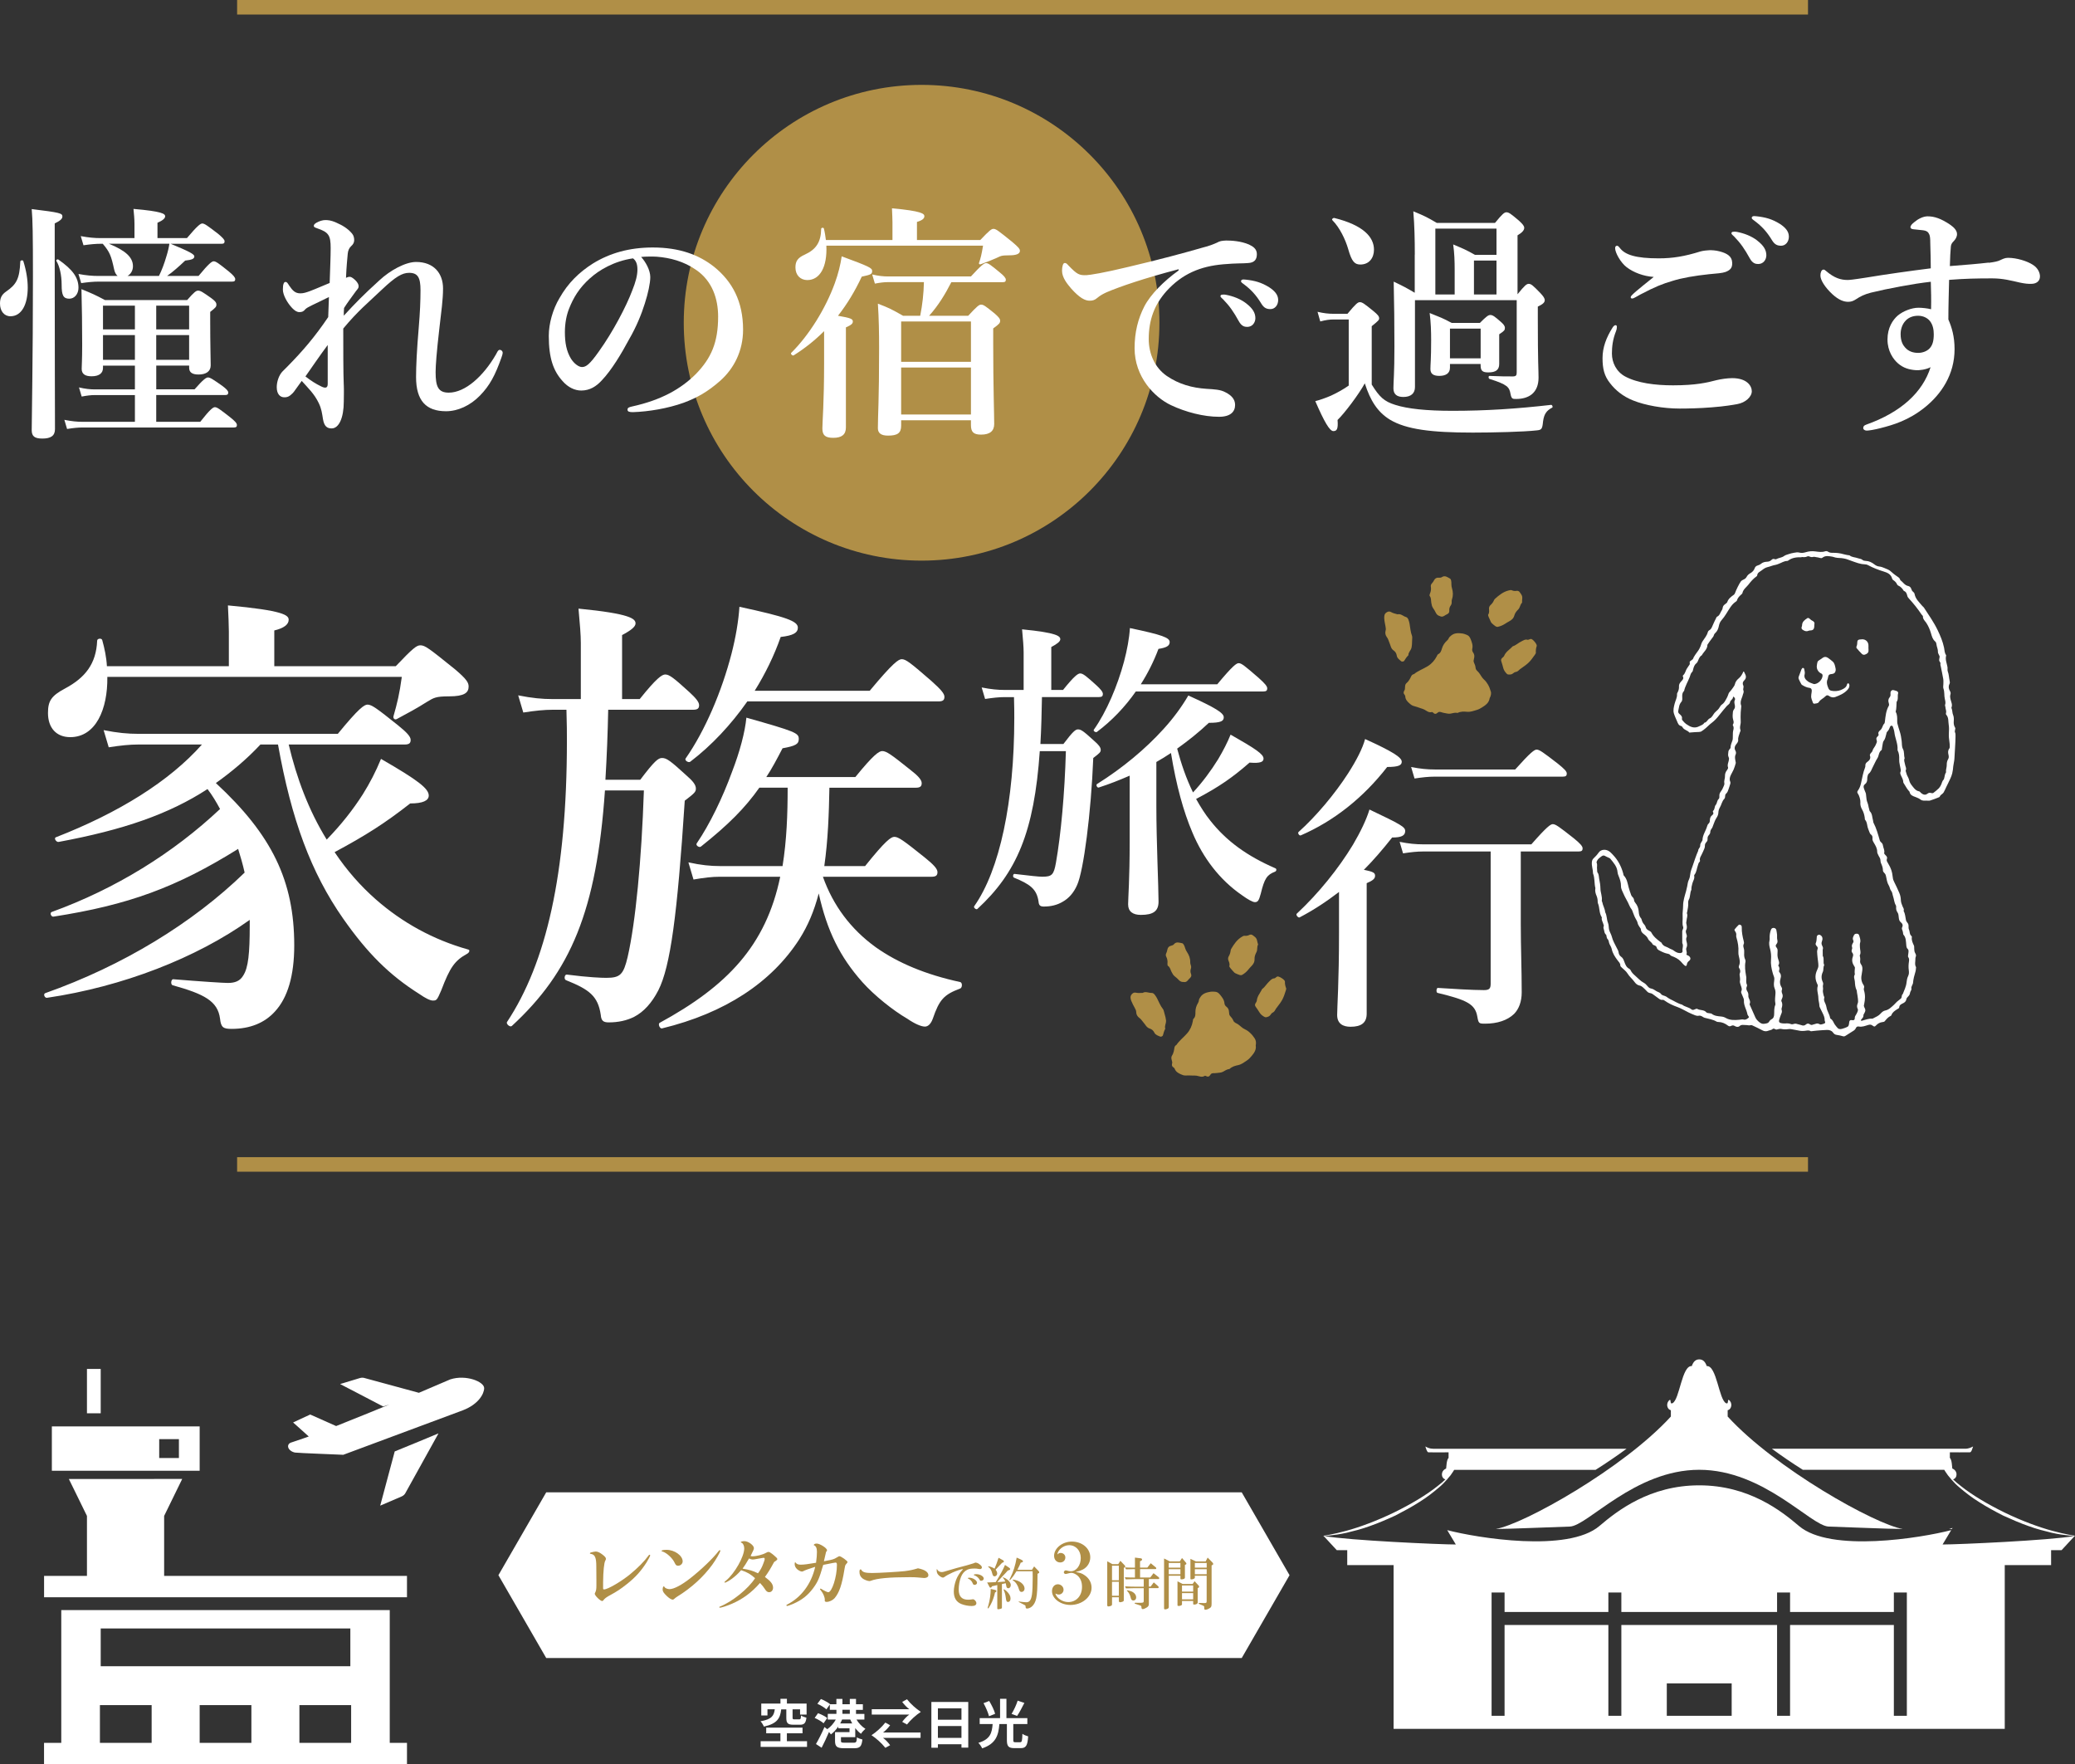
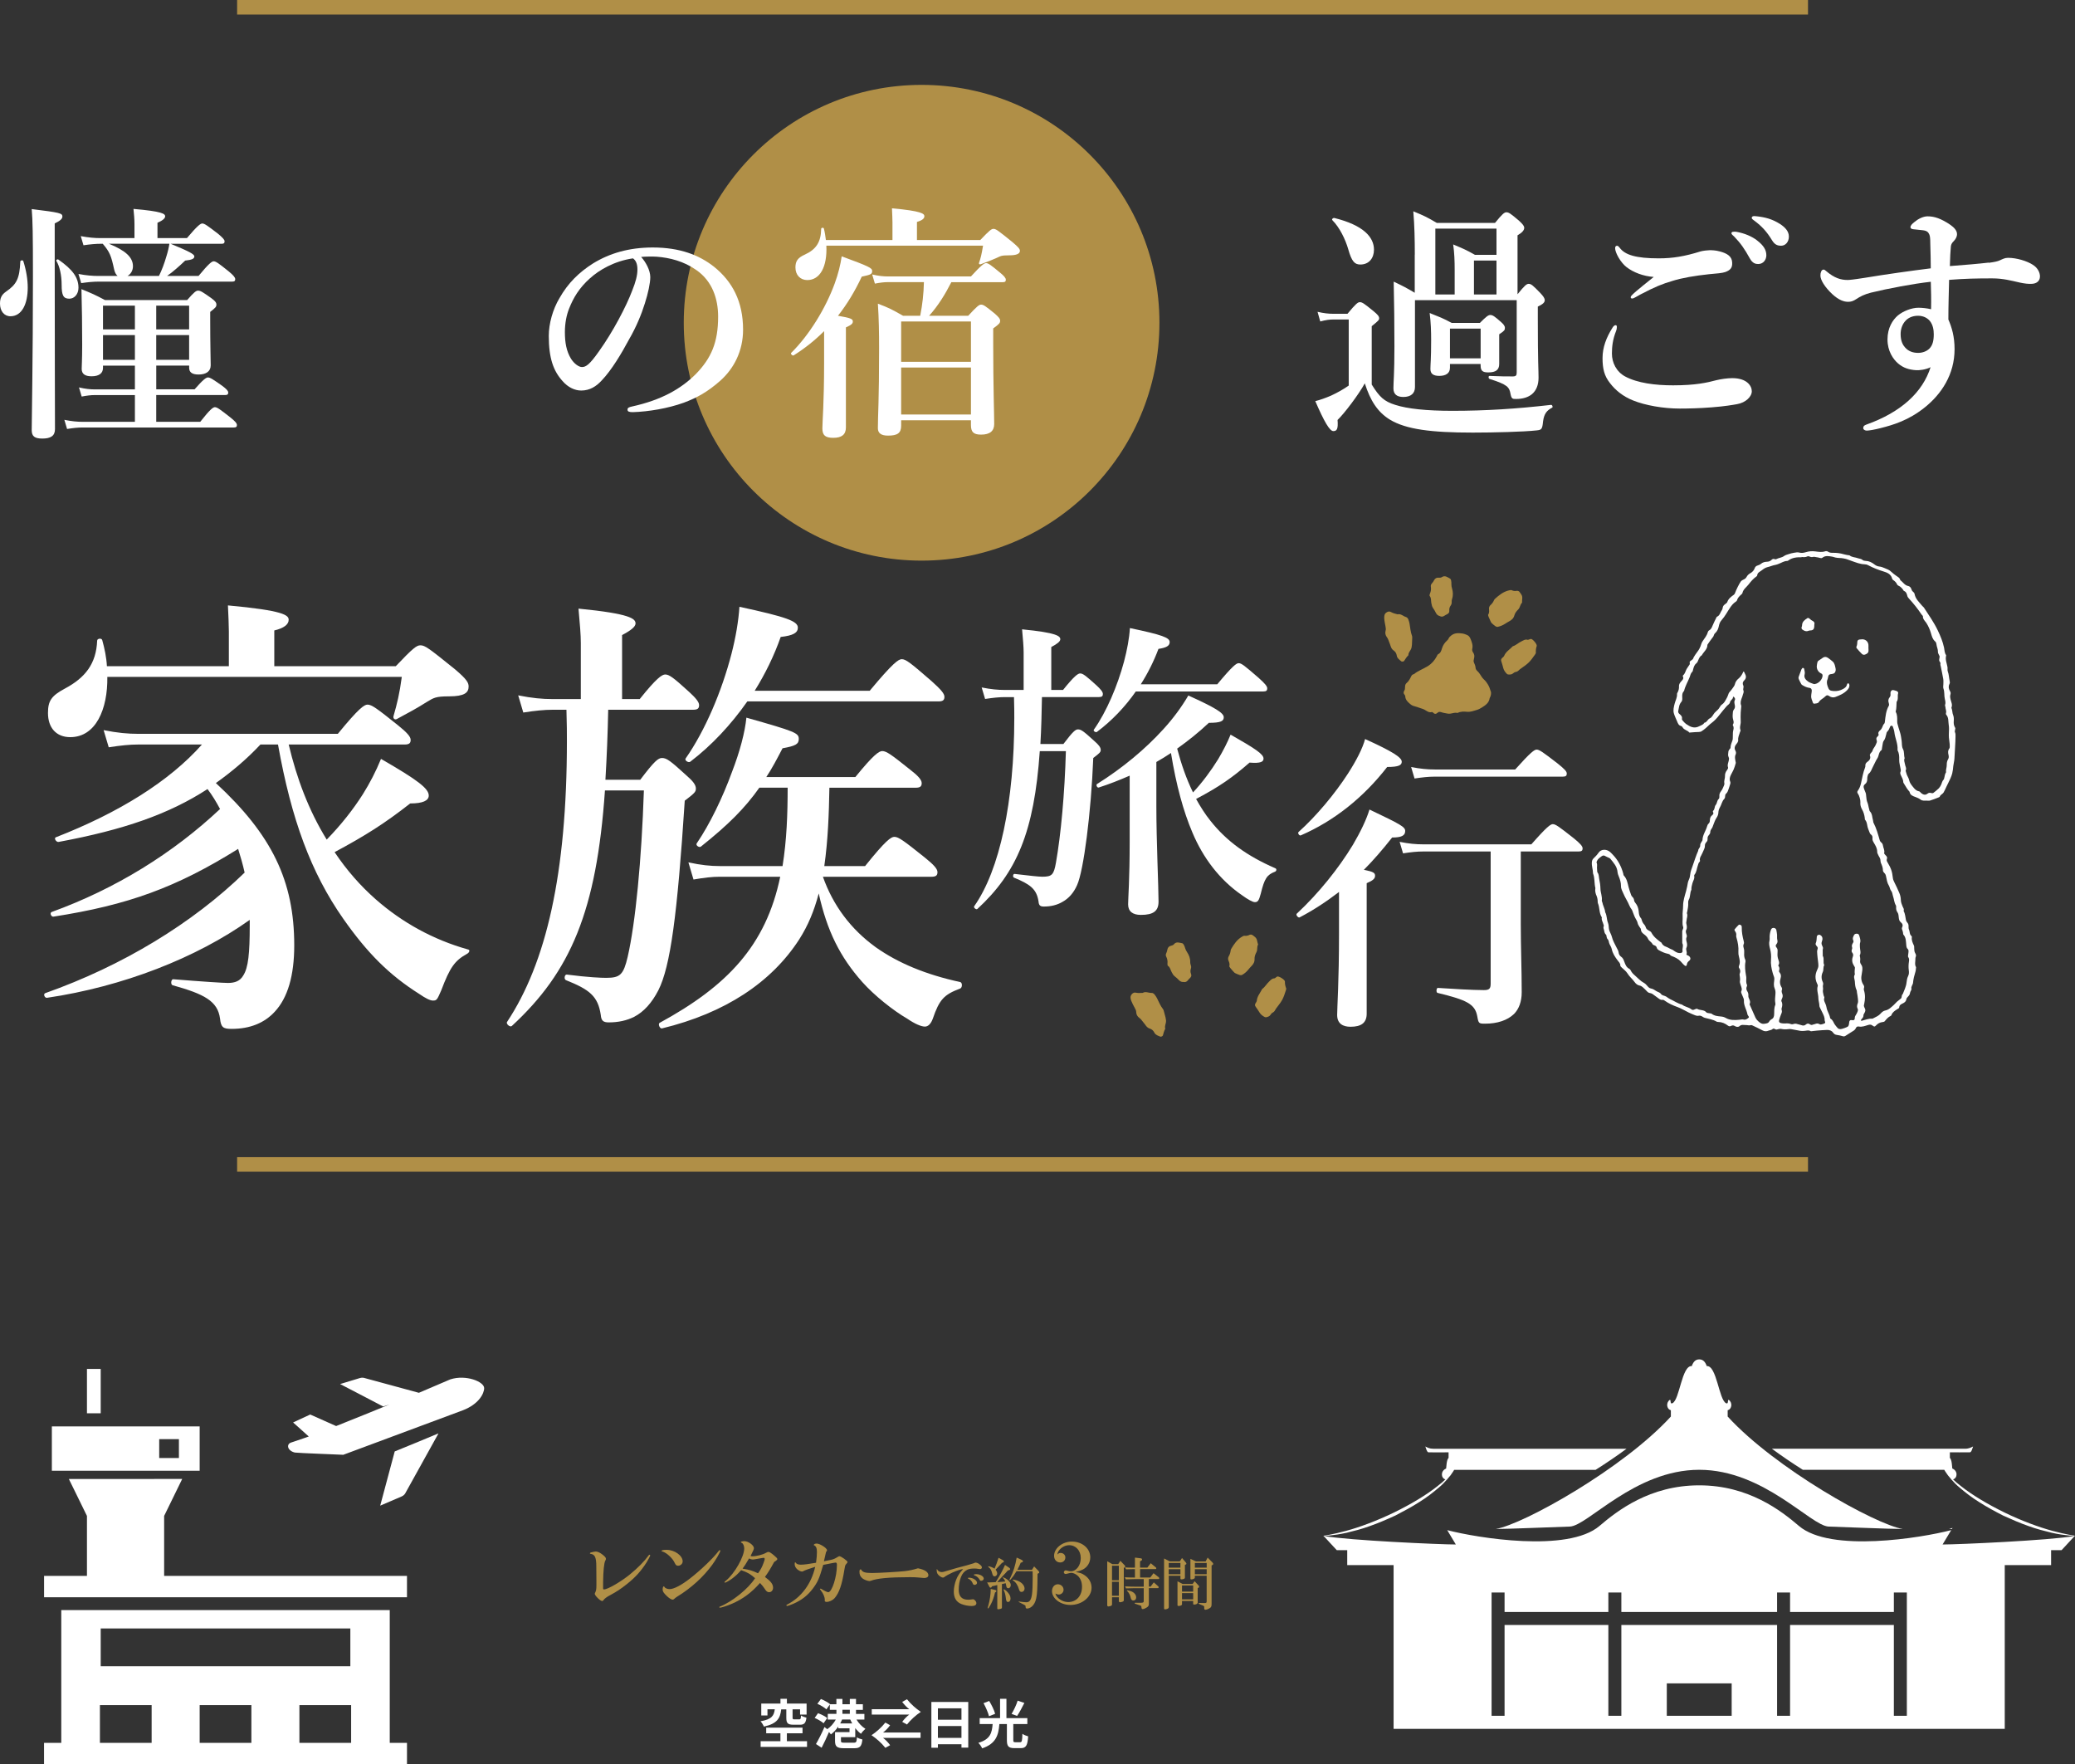
<svg xmlns="http://www.w3.org/2000/svg" id="_レイヤー_2" width="626.15" height="532.3" viewBox="0 0 626.15 532.3">
  <rect x="0" y="0" width="626.15" height="532.3" fill="#333333" stroke="none" />
  <g id="_レイヤー_">
    <path d="m388.15,298.26c-.05.2-.08.38-.13.55-.79,2.51-1.08,3.06-2.68,5.12-.18.23-.38.47-.5.73-.19.4-.44.69-.86.9-.25.12-.44.4-.6.64-.29.45-.76.59-1.22.71-.16.05-.38.01-.53-.06-.59-.32-1.14-.7-1.51-1.29-.38-.62-.79-1.22-1.21-1.81-.25-.34-.27-.66-.06-1.01.15-.27.37-.53.4-.81.1-1.21.84-2.12,1.39-3.11.08-.16.15-.37.29-.47.8-.57,1.25-1.47,1.97-2.13.48-.44.86-1.01,1.63-1.03.21,0,.41-.25.61-.38.1-.06.2-.15.31-.18.53-.14,2.32,1,2.29,1.53-.05.76.15,1.44.39,2.11Z" style="fill:#b08f47;" />
    <path d="m379.64,284.99c-.42.7-.11,1.54-.49,2.28-.32.62-.62,1.32-.58,2.08.04.9-.34,1.56-1.01,2.22-.59.57-1.05,1.3-1.7,1.84-.32.27-.67.54-1.04.73-.19.1-.48.11-.69.05-.46-.14-.9-.34-1.34-.54-.16-.07-.3-.19-.42-.32-.38-.4-.75-.81-1.09-1.24-.14-.18-.36-.46-.32-.62.22-.71-.13-1.26-.33-1.87-.1-.3-.03-.76.14-1.04.32-.55.51-1.1.58-1.71.02-.18.06-.37.16-.53.84-1.42,1.74-2.79,3.21-3.66.26-.15.57-.36.83-.32.58.08,1.08-.05,1.57-.31.1-.05.24-.03.36-.05.12.03.26.01.36.08.64.45,1.34.84,1.49,1.73.06.42.21.81.32,1.21Z" style="fill:#b08f47;" />
-     <path d="m378.62,313.3c.42.64.45,1.38.31,2.11.22,1.35-.5,2.32-1.29,3.25-.39.45-.8.93-1.3,1.25-.84.56-1.62,1.21-2.69,1.45-.92.19-1.9.45-2.63,1.17-.75.06-1.34.49-1.98.84-.55.3-1.28.29-1.94.38-.3.05-.61.04-.91.04-.38,0-.73.1-.93.46-.32.6-.77.74-1.36.39-.1-.05-.28-.1-.35-.05-.82.55-1.62.12-2.43-.03-.41-.07-.84-.05-1.27-.05-.67-.01-1.34-.07-2-.02-.58.05-1.04-.15-1.55-.38-.81-.36-1.5-.77-1.82-1.64-.06-.16-.2-.32-.35-.41-.44-.25-.56-.62-.46-1.08.03-.18.09-.37.06-.54-.08-.47-.3-.94-.26-1.4.03-.4.37-.76.51-1.15.16-.46.31-.93.36-1.41.05-.52.15-.97.66-1.21.88-1.33,2.17-2.28,3.2-3.46.95-1.08,1.5-2.33,1.75-3.73.05-.23.04-.55.19-.69.62-.57.6-1.32.59-2.04-.01-1.01.28-1.89.78-2.74.12-.2.23-.44.25-.67.03-.45.25-.8.49-1.15.76-1.12,1.93-1.38,3.13-1.58.36-.06.73,0,1.1,0,.71,0,1.19.29,1.67.89.66.82,1.28,1.58,1.35,2.69.03.32.27.72.54.91.61.44.81,1.01.84,1.73.01.36.06.79.27,1.04.4.46.79.88,1.02,1.47.24.62.92.77,1.41,1.1.7.48,1.29,1.16,2.04,1.49.64.29,1.16.67,1.63,1.12.53.49.99,1.07,1.38,1.67Z" style="fill:#b08f47;" />
    <path d="m359.4,293.84c.23.54.03.93-.36,1.3-.23.2-.43.43-.62.67-.34.42-.77.58-1.3.47-.51.03-.94-.14-1.32-.51-.43-.43-.84-.86-1.34-1.22-.42-.29-.67-.84-.93-1.31-.34-.62-.4-1.38-1.08-1.82-.14-.09-.18-.45-.16-.68.09-.75-.03-1.45-.38-2.13-.18-.34-.14-.68.03-1.04.16-.32.25-.67.32-1.03.12-.68.49-1.07,1.17-1.21.28-.06.62-.19.78-.4.75-.93,1.65-.49,2.52-.34.19.03.4.29.51.49.18.32.3.67.4,1.02.12.42.31.77.55,1.14.61.92,1.01,1.93.97,3.07,0,.29.06.6.17.89.12.36.16.69.03,1.06-.18.53-.17,1.08.05,1.6Z" style="fill:#b08f47;" />
    <path d="m351.86,308.02c.05.8-.53,1.54-.22,2.35-.36.64-.54,1.34-.73,2.04-.06.22-.57.45-.78.36-.67-.29-1.45-.49-1.78-1.19-.32-.66-.77-1.04-1.45-1.26-.93-.29-1.29-1.23-1.89-1.87-.4-.43-.65-.95-1.19-1.32-.54-.37-.95-1.03-.95-1.68,0-.55-.22-.91-.44-1.33-.37-.7-.77-1.39-1.05-2.12-.26-.68-.43-1.41.17-2.06.35-.37.69-.56,1.28-.42.63.15,1.32.05,1.99.05.89-.54,1.78.05,2.67.01.4-.02.7.22.93.51.26.34.51.69.7,1.06.58,1.14,1.04,2.34,1.85,3.35.11.14.16.33.21.5.18.64.36,1.28.52,1.93.08.35.12.71.18,1.07Z" style="fill:#b08f47;" />
    <path d="m463.46,197.05c-.1.18-.19.34-.29.49-1.51,2.16-1.94,2.59-4.09,4.08-.24.16-.5.33-.69.54-.31.33-.63.53-1.08.6-.27.04-.54.25-.76.43-.41.35-.9.34-1.38.32-.17,0-.37-.1-.48-.22-.47-.49-.87-1.01-1.05-1.68-.18-.7-.38-1.4-.61-2.09-.13-.4-.06-.7.24-.98.22-.21.51-.4.62-.66.46-1.13,1.44-1.77,2.26-2.55.13-.13.25-.31.41-.36.94-.3,1.63-1.03,2.51-1.44.59-.28,1.13-.71,1.87-.5.2.06.46-.11.7-.18.12-.03.24-.08.35-.08.54.02,1.91,1.65,1.73,2.15-.27.71-.29,1.42-.26,2.13Z" style="fill:#b08f47;" />
    <path d="m459.3,181.84c-.61.54-.56,1.43-1.15,2.03-.5.5-.98,1.07-1.18,1.81-.23.87-.79,1.39-1.62,1.82-.73.37-1.39.92-2.17,1.24-.39.16-.8.31-1.21.39-.21.04-.49-.04-.67-.16-.4-.27-.76-.6-1.12-.92-.13-.11-.23-.28-.31-.43-.24-.5-.47-1-.67-1.51-.08-.22-.21-.55-.12-.69.42-.61.25-1.24.24-1.89,0-.32.2-.73.44-.95.47-.42.82-.89,1.06-1.46.07-.17.17-.33.31-.45,1.23-1.1,2.5-2.14,4.16-2.53.29-.06.65-.17.89-.06.53.25,1.04.28,1.59.17.11-.02.24.04.35.06.11.06.24.09.32.18.47.62,1.03,1.2.91,2.1-.06.42-.04.84-.05,1.25Z" style="fill:#b08f47;" />
    <path d="m449.86,208.54c.21.73.01,1.45-.34,2.11-.19,1.35-1.17,2.07-2.2,2.72-.51.32-1.05.64-1.61.81-.97.28-1.91.67-3,.58-.94-.09-1.95-.13-2.86.34-.74-.16-1.42.06-2.14.21-.62.12-1.31-.11-1.97-.21-.3-.05-.59-.15-.88-.24-.37-.11-.73-.13-1.03.16-.49.47-.95.48-1.42-.04-.08-.08-.24-.18-.32-.15-.95.28-1.58-.37-2.31-.75-.37-.19-.79-.3-1.2-.43-.63-.21-1.25-.47-1.91-.62-.56-.13-.95-.45-1.37-.82-.67-.59-1.2-1.18-1.25-2.11-.02-.17-.09-.37-.21-.49-.35-.37-.35-.75-.12-1.17.09-.16.2-.33.22-.5.07-.47,0-.99.17-1.41.15-.37.58-.61.83-.95.29-.39.58-.8.76-1.24.2-.48.43-.88.99-.96,1.23-1.01,2.75-1.53,4.09-2.35,1.23-.75,2.13-1.77,2.79-3.04.11-.21.2-.51.39-.6.76-.36.97-1.08,1.17-1.77.29-.96.83-1.72,1.56-2.39.18-.16.35-.35.43-.56.17-.42.48-.69.82-.95,1.06-.84,2.26-.73,3.46-.57.36.05.7.21,1.05.33.68.22,1.05.63,1.33,1.35.38.98.75,1.89.48,2.97-.07.32.04.77.24,1.03.45.6.47,1.21.29,1.9-.09.34-.18.77-.05,1.07.24.56.49,1.08.53,1.7.04.67.65,1.01,1.02,1.48.52.67.88,1.49,1.5,2.03.52.47.91.99,1.23,1.55.36.62.62,1.32.81,2Z" style="fill:#b08f47;" />
    <path d="m437.34,184.23c.06.58-.25.9-.73,1.13-.28.12-.54.28-.79.45-.45.29-.91.33-1.38.06-.5-.13-.86-.42-1.11-.88-.28-.54-.54-1.07-.92-1.57-.31-.4-.39-1-.5-1.53-.14-.69.03-1.44-.48-2.06-.11-.13-.04-.49.06-.7.31-.69.4-1.4.28-2.14-.07-.38.07-.69.34-.99.25-.26.44-.57.61-.89.32-.62.78-.88,1.48-.81.28.03.64,0,.86-.15.99-.67,1.73.02,2.5.42.18.09.29.39.34.62.07.36.08.73.07,1.09-.01.43.07.83.19,1.25.31,1.06.38,2.15,0,3.23-.09.28-.12.6-.1.9.01.38-.06.71-.29,1.02-.33.45-.49.98-.43,1.54Z" style="fill:#b08f47;" />
    <path d="m425.91,195.51c-.2.78-.96,1.32-.91,2.18-.53.51-.92,1.11-1.3,1.73-.12.19-.68.26-.85.11-.55-.48-1.23-.9-1.35-1.67-.11-.73-.42-1.23-1.01-1.64-.81-.55-.87-1.56-1.24-2.35-.25-.53-.33-1.1-.74-1.61-.41-.52-.6-1.27-.41-1.89.16-.53.06-.93-.02-1.4-.14-.78-.32-1.55-.37-2.34-.04-.73,0-1.48.78-1.91.44-.25.83-.32,1.34-.01.56.33,1.24.44,1.88.64,1.01-.25,1.68.57,2.54.81.38.1.6.42.74.77.15.4.28.81.35,1.22.21,1.26.3,2.54.76,3.75.06.16.05.36.05.54-.02.67-.04,1.33-.08,2-.02.36-.1.72-.15,1.07Z" style="fill:#b08f47;" />
    <circle cx="278.1" cy="97.38" r="71.77" style="fill:#b08f47;" />
    <path d="m8.37,86.76c0,5-1.79,8.66-5.23,8.66-1.87,0-3.14-1.57-3.14-3.81,0-1.64.45-2.69,1.87-3.66,3.14-2.17,4.03-3.88,4.26-9.04,0-.37.75-.52.9-.15.9,2.84,1.34,5.6,1.34,7.99Zm8.14-9.19c0,27.11.08,45.71.08,51.91,0,2.02-1.27,2.84-3.81,2.84-2.32,0-3.21-.67-3.21-2.54,0-3.58.37-21.14.37-46.38,0-13-.08-16.81-.37-20.32,8.59,1.05,9.26,1.27,9.26,2.24,0,.67-.6,1.27-2.32,2.09v10.16Zm4.41,12.55c-1.79,0-2.32-.97-2.32-4.18,0-2.91-.6-5.6-1.57-7.17-.22-.3.3-.67.6-.45,4.26,2.99,6.05,5.38,6.05,8.51,0,1.87-1.2,3.29-2.76,3.29Zm26.22,27.34h11.58c2.61-2.99,3.51-3.58,4.03-3.58.67,0,1.57.6,4.33,2.54,1.2.9,1.79,1.49,1.79,2.02s-.22.75-.97.75h-20.76v8.07h13.29c2.99-3.81,3.88-4.41,4.41-4.41.67,0,1.49.6,4.63,3.06,1.42,1.12,2.02,1.79,2.02,2.32s-.22.75-.97.75H24.95c-1.42,0-2.84.15-4.71.45l-.82-2.76c2.24.45,3.88.6,5.53.6h15.76v-8.07h-12.1c-1.2,0-2.39.15-3.96.45l-.82-2.76c1.94.45,3.36.6,4.85.6h12.03v-7.17h-9.63v.67c0,1.64-1.2,2.54-3.44,2.54-1.94,0-2.99-.67-2.99-2.24,0-1.19.15-2.39.15-7.32,0-5.53-.07-11.13-.22-16.73,3.44,1.42,3.96,1.64,7.1,3.29h24.8c2.09-2.39,2.69-2.84,3.29-2.84.75,0,1.42.45,3.96,2.24,1.12.82,1.57,1.34,1.57,1.94,0,.67-.15.9-1.87,2.24v2.61c0,7.02.15,11.95.15,13.52,0,1.87-1.49,2.76-3.66,2.76-1.94,0-2.84-.67-2.84-2.02v-.67h-9.93v7.17Zm4.33-43.92c5.6,2.32,7.17,3.14,7.17,3.81,0,.75-.75,1.05-2.76,1.27-1.72,1.64-3.74,3.44-5.45,4.63h9.49c3.14-3.81,4.03-4.41,4.56-4.41.67,0,1.49.6,4.56,3.06,1.34,1.12,1.94,1.79,1.94,2.32s-.22.75-.97.75H29.8c-1.57,0-3.21.15-5.3.45l-.82-2.76c2.39.45,4.18.6,5.98.6h5.83c-.45-.37-.82-.97-1.04-1.94-.9-4.18-1.34-5.3-3.44-7.77h-.52c-1.57,0-3.21.15-5.3.45l-.82-2.76c2.39.45,4.18.6,5.98.6h10.23v-4.18c0-1.57-.15-3.14-.3-4.63,8.74.75,9.56,1.49,9.56,2.24,0,.6-.75,1.27-2.32,1.94v4.63h8.89c3.21-3.81,4.11-4.41,4.63-4.41.67,0,1.49.6,4.71,3.06,1.42,1.2,2.02,1.79,2.02,2.32s-.22.75-.97.75h-15.31Zm-10.76,25.84v-7.17h-9.63v7.17h9.63Zm0,9.19v-7.47h-9.63v7.47h9.63Zm-7.84-35.03c5.08,2.09,7.25,4.11,7.25,6.8,0,1.27-.67,2.39-1.64,2.91h9.49c.82-1.64,1.64-3.81,2.24-5.9.45-1.42.75-2.76.9-3.81h-18.23Zm24.2,25.84v-7.17h-9.93v7.17h9.93Zm0,9.19v-7.47h-9.93v7.47h9.93Z" style="fill:#fff;" />
-     <path d="m103.74,116.04c.08,2.02,0,3.66,0,5.08,0,5-1.49,8.14-3.66,8.14-1.34,0-2.24-.6-2.61-2.76-.3-1.87-.45-3.14-1.27-4.85-1.34-2.84-3.29-4.63-5.15-6.72-1.57,2.09-2.24,3.21-2.69,3.66-.97.97-1.57,1.34-2.76,1.27-1.04-.07-2.09-.9-2.09-3.06,0-1.64.67-3.66,1.79-4.78.37-.37.82-.82,1.49-1.49,4.56-4.63,8.22-8.89,12.25-14.86.07-2.32.15-4.18.22-6.05-4.63,2.32-6.5,2.99-7.17,3.73-.45.6-.97.82-1.72.82-.82,0-1.42-.45-2.17-1.19-1.57-1.64-2.84-4.03-2.84-5.6,0-.82.07-1.42.22-1.79s.3-.52.6-.52c.45,0,.67.45,1.05,1.05,1.12,1.64,1.87,2.39,3.44,2.39.97,0,1.79-.3,2.84-.67,2.17-.82,4.11-1.72,5.97-2.46.15-4.63.3-7.84.3-10.53,0-3.88-.6-4.78-4.11-5.98-.9-.3-.97-.45-.97-.75,0-.37.3-.6.75-.9.9-.52,1.94-.82,2.69-.82.82,0,1.79.07,3.29.75,1.87.82,3.44,1.72,4.78,3.29.52.6.67,1.34.67,2.02s-.3,1.27-.9,1.79c-.6.52-.97,1.34-1.05,2.32-.15,1.79-.37,3.58-.52,7.25.37-.15.67-.3,1.12-.3.3,0,.75.15,1.64.97.75.75,1.05,1.34,1.05,1.87s-.22.75-.82,1.49c-1.57,2.17-2.54,3.44-3.58,5.08-.08.67-.08,1.64-.08,2.32,3.73-4.03,5.75-6.12,10.76-10.68,3.21-2.99,7.84-5.53,11.05-5.53,5.38,0,8.14,3.44,8.14,7.99,0,3.44-.52,6.87-1.12,12.17-.82,7.1-1.12,11.13-1.12,13.07,0,4.33.75,6.2,3.96,6.2,5,0,10.46-5,14.19-11.43.3-.52.67-1.49,1.19-1.49.45,0,.9.37.9.9,0,.3-.22,1.05-.37,1.42-1.87,5.3-3.51,8.44-6.5,11.5-2.91,2.99-6.65,4.71-10.23,4.71-5.98,0-9.04-3.14-9.04-10.31,0-3.36.22-7.99.82-15.09.37-4.41.52-7.84.52-11.13,0-3.81-.82-5.23-3.44-5.23-2.09,0-4.11,1.2-8.07,4.93-4.48,4.26-7.39,6.57-11.8,11.88,0,6.42,0,13.22.15,16.96Zm-6.72.6c1.27.6,1.87.37,1.87-.82v-11.73c-2.39,3.21-4.78,6.72-6.72,9.49,1.64,1.27,3.14,2.24,4.86,3.06Z" style="fill:#fff;" />
    <path d="m196.23,83.62c0,1.79-.67,4.93-1.64,7.92-.97,3.14-2.54,7.02-4.71,10.76-2.32,4.33-5.3,9.34-8.29,12.47-1.64,1.79-3.59,3.06-6.2,3.06-1.87,0-3.96-.9-5.68-2.91-2.69-2.99-4.11-6.8-4.11-13.59,0-3.66,1.2-7.99,3.21-11.35,2.61-4.63,5.97-7.84,10.08-10.46,5.08-3.14,10.98-4.85,18.08-4.85,8.14,0,13.97,2.24,18.52,5.83,5.45,4.41,8.74,10.38,8.74,18.97,0,6.42-2.76,11.73-6.87,15.39-3.81,3.36-7.02,5.15-11.05,6.65-4.78,1.72-10.61,2.69-15.31,2.84-1.12,0-1.64-.15-1.64-.75s.45-.75,1.42-.97c8.81-1.94,14.71-5.3,19.2-9.78,4.63-4.78,6.72-9.49,6.72-17.33,0-5.3-1.72-10.68-6.57-14.04-3.81-2.69-8.07-3.73-11.95-4.03-1.12-.07-3.36-.07-4.71.07,1.42,1.57,2.76,4.03,2.76,6.12Zm-18.15.3c-3.36,2.99-5.08,5.98-6.35,9.19-.75,1.87-1.27,4.33-1.27,7.1,0,3.14.45,5.75,1.87,8.07.97,1.49,2.32,2.46,3.29,2.46,1.2,0,2.32-.75,5.15-4.78,4.18-5.83,8.22-13.52,10.01-18.3,1.05-2.61,1.57-4.56,1.57-6.35s-.52-2.76-1.34-3.36c-5.68.82-10.31,3.58-12.92,5.98Z" style="fill:#fff;" />
    <path d="m248.69,99.9c-2.76,2.76-5.75,5.15-9.19,7.32-.3.22-1.05-.45-.75-.75,5.38-5.3,10.38-13.37,13.15-20.99,1.04-2.84,1.72-5.6,2.09-8.14,8.29,3.06,9.19,3.51,9.19,4.41,0,.97-.37,1.12-3.14,1.72-2.02,4.33-4.41,8.29-7.17,11.8,3.88.67,4.48.97,4.48,1.72,0,.67-.45,1.05-2.09,1.79v30.18c0,2.17-1.27,3.14-3.81,3.14-2.39,0-3.29-.75-3.29-2.84,0-1.94.52-7.84.52-19.64v-9.71Zm20.62-27.49v-5.3c0-1.05-.08-2.54-.15-4.26,9.04.82,9.78,1.64,9.78,2.39s-.75,1.27-2.24,1.72v5.45h19.12c2.76-2.91,3.36-3.36,3.96-3.36.75,0,1.34.45,5.6,3.88,1.94,1.64,2.39,2.17,2.39,2.76,0,.97-1.27,1.34-3.14,1.34-2.61,0-2.61.22-3.96.82-1.2.52-2.61,1.12-4.71,1.87-.37.15-.67-.07-.52-.45.45-1.27.75-2.39,1.2-5.15h-47.28c.3,6.42-1.94,10.38-5.75,10.38-2.09,0-3.58-1.49-3.58-3.81,0-1.87.67-2.91,2.84-3.88,3.44-1.57,4.86-3.81,4.93-7.77,0-.37.75-.45.82-.07.3,1.19.45,2.32.6,3.44h20.09Zm17.78,12.7c-1.87,3.66-3.96,7.1-6.72,10.16h11.8c2.69-2.91,3.29-3.36,3.88-3.36.75,0,1.34.45,4.11,2.69,1.19,1.05,1.64,1.57,1.64,2.17,0,.67-.22.97-2.09,2.32v4.78c0,12.55.3,21.21.3,24.05,0,2.09-1.27,3.21-3.96,3.21-2.32,0-3.06-.82-3.06-2.91v-1.42h-21.06v1.64c0,2.24-1.12,2.99-3.96,2.99-2.09,0-3.06-.75-3.06-2.24,0-4.03.37-8.07.37-24.2,0-4.41-.07-8.89-.37-13.37,3.51,1.34,4.03,1.64,7.62,3.66h5.15c.67-3.36,1.05-6.72,1.12-10.16h-10.83c-1.2,0-2.39.15-3.96.45l-.82-2.76c1.94.45,3.36.6,4.85.6h24.95c3.14-3.44,4.03-4.03,4.56-4.03.67,0,1.49.6,4.18,2.84,1.2.97,1.79,1.64,1.79,2.17s-.22.75-.97.75h-15.46Zm5.9,11.88h-21.06v12.17h21.06v-12.17Zm0,13.89h-21.06v14.19h21.06v-14.19Z" style="fill:#fff;" />
-     <path d="m355.67,81.23c-10.53,2.76-17.7,5.23-21.74,6.95-.97.45-1.87.9-2.84,1.72-.67.6-1.34.82-2.17.82-1.49.07-3.21-.9-5.68-3.66-1.2-1.42-2.76-3.29-2.76-5.38,0-1.19.3-2.32.75-2.32.3,0,.52-.07,1.2.75,2.61,2.69,3.21,2.99,5.45,2.91,1.12-.07,5.08-.67,12.47-2.46,9.56-2.24,17.03-4.26,22.71-5.9,1.87-.45,3.29-1.05,4.11-1.42.97-.52,1.42-.6,2.84-.67,1.64,0,4.41.15,6.87,1.2,1.27.6,2.39,1.34,2.39,2.91s-.67,2.61-2.76,2.69c-1.57.15-3.21,0-7.39.37-6.95.6-12.4,2.91-17.1,8.07-3.66,4.11-5.38,8.66-5.38,14.49,0,4.48,1.87,8.66,5.45,11.13,3.73,2.54,7.69,3.59,11.95,3.88,2.39.15,4.26.22,5.75,1.05,1.79.9,2.91,2.09,2.91,3.81,0,2.02-1.34,3.58-4.86,3.58-4.63,0-10.08-1.42-14.49-3.51-5.08-2.39-10.98-8.59-10.98-17.18,0-4.85,1.05-8.89,2.91-12.55,1.87-3.66,5.98-7.77,10.38-10.91v-.37Zm20.39,10.31c2.02,1.57,2.76,2.91,2.76,4.48,0,1.2-.82,2.61-2.46,2.61-.82,0-1.72-.22-2.54-1.72-1.57-2.84-2.76-4.56-4.71-6.57-.3-.3-.82-.67-.82-.97s.15-.37.37-.45c.3-.07.97-.07,1.19,0,2.39.45,4.56,1.34,6.2,2.61Zm6.95-4.85c1.49.97,2.69,2.17,2.69,3.81s-1.05,2.76-2.32,2.76c-1.12,0-1.94-.3-2.76-1.64-1.57-2.61-3.14-4.26-5.23-5.83-.3-.22-.9-.6-.9-.9,0-.22.08-.37.22-.45.3-.15.6-.15,1.2-.07,2.69.3,4.71.82,7.1,2.32Z" style="fill:#fff;" />
    <path d="m413.94,116.04c2.32,3.73,3.73,5.08,7.1,6.12,3.73,1.19,9.41,1.79,17.25,1.79,10.01,0,19.34-.6,29.73-1.79.37-.07.67.67.37.82-1.72.9-2.46,1.94-2.76,4.18-.22,2.32-.45,2.54-1.87,2.69-3.96.45-13.15.67-19.35.67-12.55,0-20.09-.97-24.95-3.88-3.81-2.32-5.97-5.83-7.62-10.98-1.79,3.29-6.12,9.04-8.22,11.05.22,2.76-.22,3.36-1.27,3.36-1.12,0-2.76-2.84-5.45-9.04,1.49-.37,3.14-.97,4.71-1.64,1.94-.9,3.81-1.94,5.38-3.06v-19.94h-4.48c-1.27,0-2.46.15-4.11.6l-.82-2.91c1.94.45,3.36.6,4.85.6h4.18c2.54-3.06,3.14-3.51,3.73-3.51.75,0,1.34.45,4.11,2.69,1.27,1.05,1.72,1.57,1.72,2.17,0,.52-.22.75-2.24,2.39v17.63Zm-3.44-36.23c-1.72,0-2.61-.9-3.66-4.63-.82-2.84-2.54-6.5-4.78-8.74-.3-.3.22-.75.6-.67,8.74,2.17,11.95,5.75,11.95,9.56,0,2.54-1.49,4.48-4.11,4.48Zm16.43-2.99c0-4.33-.08-8.66-.45-13.07,3.58,1.49,4.03,1.72,7.1,3.51h17.55c2.24-2.76,2.84-3.21,3.44-3.21.75,0,1.34.45,3.81,2.54,1.12,1.05,1.57,1.57,1.57,2.17,0,.67-.6,1.42-2.02,2.24v17.78c2.17-2.69,2.76-3.14,3.36-3.14.75,0,1.27.45,3.51,2.76.9.97,1.34,1.57,1.34,2.17,0,.67-.52,1.19-2.09,1.94v3.51c0,13.89.22,15.31.22,17.93,0,2.17-.67,3.88-2.02,5-1.12.9-2.69,1.42-4.71,1.42-1.12,0-1.42,0-1.72-1.49-.37-2.09-.9-2.84-6.35-4.56-.37-.15-.37-.9,0-.9,3.06.15,5.3.15,7.02.15,1.05,0,1.19-.37,1.19-1.27v-21.74h-30.7v26.22c0,1.94-1.27,2.99-3.51,2.99-1.94,0-2.99-.82-2.99-2.61,0-2.09.3-4.18.3-12.7,0-6.5-.07-13-.22-19.49,3.14,1.49,3.81,1.87,6.35,3.36v-11.5Zm10.61,33.01v1.12c0,1.64-1.2,2.46-3.21,2.46-1.87,0-2.69-.67-2.69-2.09s.22-2.84.22-8.66c0-2.69-.08-5.45-.45-8.22,3.14,1.27,3.88,1.49,6.65,2.99h8.51c1.94-1.94,2.54-2.39,3.14-2.39.75,0,1.34.45,3.21,2.09.75.67,1.2,1.19,1.2,1.79,0,.67-.15.9-1.72,1.94v8.96c0,1.79-1.05,2.54-3.29,2.54-1.79,0-2.32-.52-2.32-2.17v-.37h-9.26Zm1.42-28.46c0-2.54-.08-5.08-.45-7.62,3.14,1.34,3.81,1.57,6.57,3.14h6.5v-7.92h-18.45v19.87h5.83v-7.47Zm7.84,17.78h-9.26v8.96h9.26v-8.96Zm4.78-10.31v-10.23h-6.8v10.23h6.8Z" style="fill:#fff;" />
    <path d="m487.9,98.71c0,.37-.07.75-.22,1.12-1.05,2.61-1.27,4.85-1.27,6.87,0,2.69,1.34,5.45,3.96,6.87,3.74,2.02,9.11,2.69,14.49,2.69,6.87,0,10.31-.82,13.15-1.57,1.27-.3,3.21-.6,4.71-.6,4.41,0,5.9,2.32,5.9,3.96s-1.87,3.44-4.41,3.88c-1.2.22-3.73.67-7.69.97-3.66.3-7.32.37-9.63.37-5,0-10.46-.97-14.12-2.46-2.99-1.19-5.3-3.06-6.95-5.23-1.72-2.17-2.24-4.33-2.24-7.54s1.12-6.2,3.06-9.26c.3-.45.6-.67.9-.67s.37.3.37.6Zm.9-23.9c1.57,2.09,4.86,3.14,11.73,3.14,4.26,0,7.84-.6,12.62-2.09.75-.22,2.24-.37,2.76-.37s1.72,0,3.06.37c2.24.6,3.66,1.49,3.73,3.36.08,1.49-.45,2.24-2.02,2.84-1.05.37-2.61.45-4.93.67-4.26.45-8.22,1.12-11.05,2.02-3.06.9-5.15,1.72-9.71,4.11-.97.52-2.02,1.2-2.39,1.2s-.52-.07-.52-.45c0-.45,2.09-2.17,6.95-6.05-3.14-.22-6.05-1.34-8.14-2.91-1.94-1.49-3.51-4.48-3.51-5.75,0-.52.22-.75.6-.75.3,0,.6.37.82.67Zm41.45-2.24c2.02,1.57,2.76,2.91,2.76,4.48,0,1.2-.82,2.61-2.46,2.61-.82,0-1.72-.22-2.54-1.72-1.57-2.84-2.76-4.56-4.71-6.57-.3-.3-.82-.67-.82-.97s.15-.37.37-.45c.3-.07.97-.07,1.2,0,2.39.45,4.56,1.34,6.2,2.61Zm6.87-5c1.49.97,2.69,2.17,2.69,3.81s-1.05,2.76-2.32,2.76c-1.12,0-1.94-.3-2.76-1.64-1.57-2.61-3.14-4.26-5.23-5.83-.3-.22-.9-.6-.9-.9,0-.22.08-.37.22-.45.3-.15.6-.15,1.2-.07,2.69.3,4.71.82,7.1,2.32Z" style="fill:#fff;" />
    <path d="m600.12,79.29c1.72-.22,2.76-.45,3.36-.75.82-.37,1.49-.75,2.46-.75,2.61,0,5.75.97,7.47,2.09,1.57.97,2.17,2.46,2.17,3.51,0,1.49-1.12,2.17-2.39,2.24-1.12.07-2.24-.07-3.66-.37-2.69-.6-5.08-1.27-8.37-1.27-4.78,0-8.14.07-13,.45-.08,3.81-.22,7.69-.22,11.95,1.04,2.39,1.87,5.15,1.87,8.96,0,7.69-4.03,13.59-8.96,17.55-4.93,3.96-9.56,5.3-13.37,6.27-1.72.45-3.51.75-4.18.75-.52,0-1.05-.3-1.05-.75,0-.6.3-.82.9-1.05,10.53-3.73,17.03-9.78,19.42-17.33-1.42.75-3.44.97-4.41.9-2.09-.15-3.81-.67-5.38-2.02-1.49-1.27-3.21-3.73-3.21-7.25s1.57-5.9,3.14-7.25c1.64-1.34,4.18-2.32,6.2-2.32,1.05,0,2.61.15,3.81.45.07-2.91,0-5.68-.08-8.29-5.38.6-12.85,2.02-18.08,3.29-2.02.52-3.29,1.19-4.41,1.94-.9.6-1.57.82-2.46.82-1.19,0-2.76-.45-4.78-2.32-2.24-2.09-3.58-4.26-3.58-5.6,0-.52.08-.9.22-1.2.15-.37.37-.6.75-.6.22,0,.45.15.67.37,2.61,2.24,4.56,2.76,6.57,2.76.45,0,1.49-.07,5.3-.67,6.35-1.05,13.74-2.09,19.79-2.84,0-2.39-.07-4.71-.15-7.62,0-1.27-.07-2.17-.3-2.61-.3-.67-.67-1.12-2.02-1.27-1.49-.15-2.09-.22-2.84-.3-.45-.07-.82-.22-.82-.6,0-.52.52-1.05,1.2-1.57,1.05-.9,2.61-1.72,3.96-1.72,2.09,0,4.03.67,6.72,2.46,1.34.9,2.17,1.87,2.17,2.91,0,.82-.45,1.57-1.04,2.17-.37.37-.75.82-.82,1.57-.15,1.72-.22,3.06-.3,5.9,4.86-.37,8.44-.67,11.73-1.05Zm-25.02,17.4c-1.12,1.12-1.57,2.69-1.57,4.11,0,2.24.75,3.36,1.34,4.03.97,1.12,2.32,1.64,3.96,1.64,1.34,0,2.61-.52,3.36-1.27.97-.97,1.34-2.32,1.34-4.33,0-1.34-.22-2.76-1.12-3.96-.82-1.05-2.17-1.64-3.59-1.64-1.34,0-2.69.37-3.73,1.42Z" style="fill:#fff;" />
    <path d="m78.57,224.65c-4.06,4.34-8.54,8.12-13.43,11.61,16.93,15.67,23.65,29.53,23.65,48.98,0,9.1-1.96,15.81-5.88,20.01-3.08,3.36-7.42,5.18-13.01,5.18-2.52,0-3.22-.42-3.5-3.08-.7-5.32-4.76-7.42-14.27-10.08-.7-.14-.56-1.82.14-1.82,8.54.7,15.11,1.12,16.51,1.12,2.1,0,3.64-.56,4.62-2.24,1.54-2.38,1.96-6.72,1.96-15.11v-1.68c-16.09,11.48-38.34,20.15-61.15,23.51-.7.14-1.26-1.12-.56-1.4,23.37-8.26,44.5-21.13,60.17-36.38-.56-2.52-1.26-4.9-1.96-7.14-18.61,11.61-33.17,16.93-55.7,20.43-.7.14-1.26-1.12-.56-1.4,19.31-7,36.66-17.77,50.8-31.07-1.12-2.1-2.38-4.2-3.78-6.02-11.62,7.56-25.33,12.31-44.92,15.95-.7.14-1.54-1.12-.84-1.4,19.03-7.42,34.29-16.93,44.08-27.99h-19.17c-2.66,0-5.32.28-8.96.84l-1.54-5.18c4.2.84,7.28,1.12,10.5,1.12h60.17c6.3-7.7,7.98-8.82,8.96-8.82,1.26,0,2.8,1.12,9.1,6.16,2.8,2.24,3.92,3.5,3.92,4.48s-.42,1.4-1.82,1.4h-34.98c2.38,10.08,6.02,19.87,11.47,28.69,4.48-4.62,7.98-9.1,10.92-13.71,2.1-3.36,3.92-6.86,5.46-10.64,11.19,6.44,14.41,8.96,14.41,11.06,0,1.54-1.82,2.38-5.6,2.38-7.7,6.02-13.43,9.66-22.81,14.69,3.64,5.46,7.84,10.22,12.45,14.27,7.98,7,17.35,12.17,27.85,15.11.7.14.28.98-.28,1.26-3.78,2.1-5.18,4.06-7.84,11.06-1.26,2.94-1.4,3.08-2.52,3.08-.84,0-2.24-.7-4.06-1.96-9.1-5.74-15.67-12.31-22.95-22.67-9.8-13.99-15.67-29.95-19.73-52.62h-5.32Zm40.86-23.65c5.18-5.46,6.3-6.3,7.42-6.3,1.4,0,2.52.84,10.5,7.28,3.64,3.08,4.06,4.06,4.06,5.18,0,1.82-1.26,2.94-5.88,2.94-4.06,0-4.62.42-6.72,1.68-3.08,1.96-5.46,3.22-9.1,5.18-.56.28-1.12-.14-.98-.84,1.12-3.92,1.82-6.72,2.52-11.9H32.39c.14,9.8-3.5,18.19-11.19,18.19-4.2,0-6.72-2.8-6.72-7.28,0-3.64.98-5.18,5.18-7.42,6.02-3.22,9.38-7.42,9.66-14.41,0-.7,1.4-.84,1.54-.14.7,2.52,1.26,5.18,1.4,7.84h36.8v-10.5c0-1.96-.14-4.62-.28-7.84,16.79,1.54,18.33,2.94,18.33,4.34s-1.4,2.52-4.34,3.22v10.78h36.66Z" style="fill:#fff;" />
    <path d="m193.19,235.28c4.34-5.74,5.46-6.58,6.58-6.58,1.4,0,2.52.84,7.28,5.18,2.1,1.82,2.94,2.94,2.94,4.06,0,.98-.42,1.4-3.36,3.64-2.24,34.56-4.34,50.1-7.98,57.23-1.96,3.78-4.34,6.44-7.28,7.98-2.24,1.12-4.76,1.68-7.7,1.68-1.68,0-2.24-.56-2.38-2.24-.84-5.74-3.5-7.7-10.5-10.5-.7-.28-.42-1.82.28-1.68,6.58.84,10.36.98,11.89.98,4.2,0,5.18-.98,6.44-6.3,2.38-10.36,4.2-29.25,4.9-50.24h-11.75c-2.52,36.38-10.35,54.72-28.13,71.09-.56.42-1.82-.7-1.4-1.26,11.75-17.77,18.05-44.5,18.05-84.8,0-1.96,0-5.18-.14-9.38h-4.06c-2.66,0-5.32.28-8.96.84l-1.54-5.18c4.2.84,7.28,1.12,10.36,1.12h8.54v-16.93c0-2.38-.28-5.74-.7-10.36,15.81,1.54,17.21,3.08,17.21,4.48,0,.98-1.4,2.1-4.06,3.5v19.31h5.32c5.04-6.3,6.72-7.42,7.7-7.42,1.26,0,2.66,1.12,7.28,5.32,1.82,1.68,2.94,2.94,2.94,3.92s-.42,1.4-1.82,1.4h-25.61c-.14,7-.42,14.13-.84,21.13h10.5Zm57.09,2.38c-.14,7.84-.42,15.81-1.54,23.65h12.31c6.16-7.7,7.84-8.82,8.82-8.82,1.26,0,2.8,1.12,9.1,6.16,2.8,2.24,3.92,3.5,3.92,4.48s-.42,1.4-1.82,1.4h-32.75c3.08,8.68,8.4,15.81,15.95,21.27,6.72,4.76,15.11,8.26,25.47,10.5.7.14.7,1.68,0,1.96-4.9,1.82-6.3,3.36-8.26,9.1-.56,1.54-1.4,2.38-2.38,2.38-1.12,0-3.08-.84-5.32-2.38-4.34-2.52-9.94-7-13.57-11.06-6.72-7.56-10.63-15.39-13.15-26.73-1.4,5.32-3.22,9.66-5.88,13.85-8.4,13.01-22.39,22.25-41.42,26.87-.7.14-1.26-1.4-.7-1.68,20.29-11.06,32.05-23.23,36.38-44.08h-18.19c-2.38,0-4.76.28-7.98.84l-1.54-5.18c3.78.84,6.72,1.12,9.52,1.12h18.89c1.26-7.84,1.54-15.67,1.54-23.65h-8.54c-4.34,6.16-9.38,11.2-17.63,17.77-.56.42-1.68-.42-1.26-.98,3.92-5.74,7.84-13.85,10.64-21.55,2.38-6.16,3.92-12.03,4.34-16.37,14.83,4.2,15.81,4.62,15.81,6.44,0,1.54-.98,2.1-4.9,2.8-1.68,3.22-3.22,6.16-4.9,8.68h26.87c5.46-6.72,7.14-7.84,8.12-7.84,1.26,0,2.8,1.12,8.4,5.6,2.38,1.82,3.5,3.08,3.5,4.06s-.42,1.4-1.82,1.4h-26.03Zm-24.77-26.03c-4.9,7-10.78,13.29-17.21,18.19-.56.42-1.82-.42-1.4-.98,5.88-8.4,10.92-20.29,13.85-31.63,1.26-4.9,2.1-9.8,2.38-14.13,14.27,3.08,17.63,4.34,17.63,6.3,0,1.54-1.4,2.38-5.18,2.8-1.96,5.6-4.62,11.06-7.84,16.23h34.71c7-8.4,8.68-9.52,9.66-9.52,1.26,0,2.66,1.12,8.96,6.58,2.8,2.52,3.92,3.78,3.92,4.76s-.42,1.4-1.82,1.4h-57.65Z" style="fill:#fff;" />
    <path d="m581.26,241.56c-.28,0-.57.03-.84,0-.27-.04-.57-.09-.78-.25-.5-.38-1.04-.63-1.63-.84-.78-.27-1.63-.56-1.78-1.58-.66-.7-1.13-1.52-1.62-2.34-.11-.19-.28-.4-.29-.6,0-.77-.43-1.37-.71-2.03-.15-.36-.31-.71-.09-1.12.09-.17.07-.44.03-.65-.15-.99-.49-1.99-.45-2.98.04-.99-.03-1.89-.47-2.76-.02-.05-.03-.11-.03-.17.14-1.84-.75-3.5-.95-5.28-.07-.6-.29-1.19-.49-1.77-.04-.12-.25-.25-.39-.25-.13,0-.34.14-.39.26-.22.58-.44,1.13-.91,1.58-.18.17-.21.5-.28.77-.2.7-.3,1.42-.79,2.02-.19.24-.22.62-.29.94-.09.44-.15.88-.22,1.32-.03.17-.02.41-.12.48-.89.61-.75,1.72-1.26,2.48-.54.8-.86,1.7-1.32,2.53-.4.72-.58,1.57-1.29,2.12-.23.18-.29.58-.38.9-.06.21-.06.45-.06.67,0,.65-.15,1.21-.72,1.62-.41.3-.46.75-.29,1.22.13.37.25.75.42,1.1.2.42.25.84.27,1.3.04.66.14,1.34.39,1.94.27.64.29,1.31.51,1.95.07.21.06.49.2.63.78.78.68,1.85.97,2.8.07.21.03.47.13.65.89,1.7,1.38,3.53,1.91,5.36.06.2.2.4.36.53.32.26.52.53.58.97.1.76.59,1.45.38,2.28-.05.18.22.5.41.67.36.33.6.65.4,1.17-.13.34,0,.67.18.96,1.06,1.76,1.42,2.77,1.62,4.68.05.46.2.85.41,1.26.56,1.1,1.08,2.22,1.56,3.35.28.67.43,1.37.45,2.13.02.65.27,1.31.53,1.92.17.41.5.75.32,1.25-.02.05-.01.12.01.16.48.85.48,1.83.69,2.74.12.54.62.82.73,1.3.12.48-.05,1.06.15,1.47.33.65.12,1.49.78,2,.07.06.13.21.11.31-.15.95.25,1.75.63,2.57.11.24.06.55.08.83.03.33.02.68.11,1,.1.37.38.7.43,1.07.05.31-.19.65-.18.97.04.88-.31,1.8.2,2.65-.06.44-.05.91-.18,1.33-.34,1.13-.65,2.25-.74,3.43-.02.27-.21.51-.3.78-.09.26-.26.56-.2.79.16.59-.36.94-.4,1.42-.05.49-.3.82-.63,1.15-.19.19-.42.44-.45.68-.1.7-.51,1.07-1.12,1.35-.5.23-1.01.49-1.06,1.18-.02.3-.35.4-.59.55-.7.46-1.44.9-1.75,1.76-.04.1-.11.22-.2.26-.81.34-1.32,1.01-1.86,1.65-.12.14-.4.2-.61.22-.82.09-1.47.46-2.02,1.05-.36.39-.52.4-1.01.02-.46-.36-.85-.33-1.39-.17-.89.27-1.78.64-2.77.45-.41-.08-.75.09-.92.54-.1.24-.3.48-.52.63-.84.56-1.7,1.08-2.55,1.62-.25.16-.48.23-.79.15-.59-.16-1.19-.33-1.8-.4-.55-.06-.89-.28-1.22-.75-.4-.57-1.1-.78-1.79-.76-1.01.03-2.02.12-3.02.2-.61.05-1.23.13-1.84.2-.78-.49-1.6-.06-2.4-.09-.28-.01-.56,0-.82-.04-.88-.15-1.75-.34-2.63-.49-.28-.05-.57-.08-.84-.04-.78.11-1.53.12-2.31-.05-.31-.07-.66.05-.98.1-.16.02-.33.13-.48.11-.4-.06-.71-.56-1.21-.09-.26.24-.73.24-1.08.39-.66.29-1.26.27-1.92-.09-.98-.54-2-1-3.01-1.48-.14-.07-.34-.12-.47-.07-.51.17-1-.05-1.49-.03-.63.02-1.3-.24-1.91.33-.35.33-.97.27-1.43-.04-.38-.25-.75-.23-1.11-.03-.34.18-.63.15-.93-.08-.87-.67-1.83-1.09-2.94-1.11-.16,0-.35-.02-.49-.1-1.12-.68-2.42-.82-3.64-1.17-.26-.07-.49-.25-.73-.39-.35-.2-.69-.31-1.12-.21-.3.06-.67-.02-.97-.13-.68-.26-1.35-.55-2.01-.87-1.1-.53-2.15-1.2-3.29-1.61-1.44-.51-2.79-1.14-4.03-2.03-.13-.09-.32-.2-.46-.17-.72.13-1.15-.36-1.65-.7-.5-.34-.97-.74-1.48-1.08-.22-.15-.51-.22-.77-.27-.35-.07-.61-.23-.85-.49-.42-.45-.85-.89-1.32-1.29-.25-.21-.56-.41-.87-.46-.73-.12-1.23-.6-1.6-1.12-.65-.91-1.55-1.6-2.14-2.59-.42-.7-1.17-1.19-1.76-1.79-.15-.16-.38-.36-.37-.53.03-.7-.45-1.09-.82-1.58-.77-1.03-1.5-2.09-1.77-3.41-.11-.53-.44-1.03-.68-1.53-.24-.5-.15-1.11-.62-1.54-.18-.16-.2-.51-.28-.77-.05-.16-.02-.39-.13-.48-.44-.35-.49-.81-.59-1.32-.08-.43-.35-.79-.11-1.27.08-.15-.08-.43-.13-.64-.15-.64-.62-1.21-.46-1.93.01-.05,0-.12-.04-.16-.81-1.27-.56-2.83-1.13-4.18-.12-.29-.04-.67-.1-1-.06-.39-.11-.79-.27-1.14-.36-.78-.56-1.57-.4-2.43-.37-1.46-.14-3.01-.71-4.43,0-1.17-.48-2.3-.34-3.49.05-.42.18-.75.48-1.04.56-.54,1.1-1.08,1.55-1.75.73-1.08,2.36-1.13,3.44-.21.34.29.65.63.95.95,1.49,1.58,2.46,3.45,3.03,5.55.06.21.05.49.19.63.94.99,1.12,2.28,1.44,3.52.21.81.5,1.6.78,2.39.07.2.22.39.38.55.3.29.46.6.5,1.03.02.25.19.52.36.73.63.76.95,1.62,1.03,2.62.05.72.15,1.45.69,2.04.17.19.19.51.3.77.11.25.19.53.36.74.32.39.65.72.79,1.26.12.49.59.79,1.06,1.02.24.12.51.3.62.52.64,1.24,1.68,2.06,2.76,2.86.09.07.23.1.27.19.3.64.74,1.02,1.45,1.26.56.19,1.07.59,1.66.79.36.12.66.4.99.61.54.34,1.1.56,1.75.47.27-.04.58-.29.53-.55-.16-.82.37-1.65-.09-2.45,0-1.18-.03-2.36-.01-3.54,0-.27.18-.52.25-.79.04-.16.1-.35.04-.49-.4-1.09-.08-2.21-.17-3.3-.08-1.07.15-2.08.14-3.13,0-1.52.49-2.98.9-4.43.14-.49.24-.97.34-1.46.12-.65.18-1.32.49-1.95.24-.5.37-1.07.42-1.63.08-.91.43-1.72.73-2.57.53-1.54,1.02-3.09,1.68-4.58-.03-.6.64-.93.6-1.54-.04-.55.31-.95.56-1.38.06-.1.13-.2.13-.31.04-1.51.98-2.71,1.38-4.09.1-.34.2-.62.47-.86.25-.23.36-.54.37-.9.02-.56.11-1.14.58-1.52.38-.31.67-.6.35-1.12-.04-.07-.02-.26.05-.31.59-.46.35-1.28.81-1.8.44-.51.33-1.3.89-1.79.17-.15.23-.52.2-.78-.06-.61.13-1.08.5-1.55.28-.34.48-.76.65-1.17.17-.41.44-.89.35-1.27-.17-.76.24-1.41.19-2.16-.04-.63.22-1.3.68-1.85.16-.2.32-.56.24-.76-.26-.71.05-1.32.2-1.96.09-.39.18-.74-.03-1.13-.27-.53-.1-1.11-.06-1.66.01-.2.16-.41.27-.6.11-.19.37-.36.37-.53,0-.82.34-1.52.59-2.26.14-.41.08-.89.11-1.34.03-.5-.02-1.03.09-1.51.13-.56.29-1.08-.06-1.61-.05-.08-.06-.25-.01-.32.47-.66.06-1.28-.03-1.93-.09-.6-.02-1.23.03-1.85.02-.26.14-.56.31-.76.32-.39.36-.8.27-1.27-.1-.55-.27-1.08.03-1.64.14-.26-.04-.54-.22-.77-.13-.17-.37-.21-.36-.07.03.71-.78.9-.89,1.55-.1.59-.72.84-1.07,1.27-.72.86-1.46,1.7-2.14,2.59-.69.89-1.42,1.72-2.33,2.39-.63.46-1.16,1.06-1.76,1.56-.42.36-.87.71-1.34,1-.22.14-.53.17-.8.19-.39.04-.79.02-1.18.05-.55.03-1.11.08-1.66.13-.52-.69-1.52-.74-1.99-1.51-.11-.18-.28-.42-.47-.46-.8-.18-1-.84-1.26-1.46-.32-.77-.7-1.53-.94-2.33-.3-.99-.02-2,.22-2.96.24-.97.8-1.85.72-2.91-.01-.2.14-.42.24-.62.25-.52.39-1.07.35-1.63-.05-.63.23-1.06.61-1.5.39-.45.96-.85.55-1.59-.04-.07.01-.25.08-.31.61-.49.71-1.26,1.06-1.89.16-.29.36-.56.55-.84.12-.19.28-.36.38-.56.15-.3-.16-.69.14-.96.25-.22.56-.37.79-.61.15-.15.17-.41.29-.6.3-.48.58-.97.93-1.4.65-.8,1.11-1.67,1.38-2.67.08-.31.28-.6.46-.88.56-.84,1.22-1.61,1.48-2.62.05-.2.21-.43.39-.52.6-.32.82-.88,1.06-1.46.32-.78.7-1.53,1.07-2.28.07-.15.15-.35.28-.4.87-.39.97-1.34,1.46-2,.25-.33.19-.88.42-1.24.23-.36.66-.6.99-.89.08-.07.16-.17.2-.27.34-1.02,1.15-1.62,1.98-2.21.17-.12.3-.33.37-.53.29-.86,1.29-2.92,1.8-3.56.16-.2.43-.34.67-.45.42-.19.78-.4,1.01-.84.26-.51.68-.88,1.19-1.16.61-.34,1.04-.84,1.28-1.51.14-.4.41-.64.83-.77.37-.12.75-.27,1.04-.52.55-.47,1.2-.61,1.87-.63.55-.02.98-.21,1.35-.58.27-.26.56-.34.92-.2.14.06.36.08.49,0,.74-.41,1.62-.41,2.33-.93.39-.29.9-.43,1.38-.58.53-.17,1.07-.33,1.63-.41.54-.08,1.06-.22,1.65-.05.63.17,1.3.07,1.98-.14.89-.28,1.84-.35,2.81-.22.98.13,1.99.3,2.98-.04.24-.08.61-.05.8.09.5.37,1.04.38,1.61.37,1.07-.01,2.12.12,3.16.43.43.13.88.19,1.32.28.16.03.38,0,.49.09.74.59,1.69.52,2.52.84.46.17.96.14,1.38.52.22.2.62.27.94.28,1.01.03,1.85.46,2.61,1.05.46.36.91.59,1.51.65.49.05.99.22,1.45.42.77.32,1.57.57,2.19,1.21.39.4.87.72,1.31,1.06.52.4,1.21.65,1.36,1.41.81.58,1.3,1.56,2.39,1.78.46.09.78.41.94.89.11.32.22.62.53.84.21.15.41.42.45.66.28,1.54,1.42,2.51,2.34,3.63.14.17.35.29.47.47,1.47,2.26,3.03,4.46,4.2,6.91.8,1.68,1.51,3.37,1.89,5.19.16.76.12,1.57.6,2.24.03.04.04.11.03.16-.33,1.21.21,2.31.4,3.46.07.44-.06.94.1,1.34.35.9.34,1.85.54,2.77.08.34.14.65-.03.98-.37.72-.28,1.42.11,2.09.2.35.32.67.17,1.11-.16.47-.07.98.05,1.49.18.79.63,1.56.27,2.42-.05.12.06.32.11.48.19.58.13,1.2.39,1.8.23.54.24,1.21.19,1.81-.07.76.04,1.42.44,2.07.09.14-.04.42-.06.63-.02.21-.11.46-.03.63.21.43.18.86.18,1.31-.02,2.23-.24,4.45-.33,6.67-.03.77-.27,1.54-.35,2.31-.07.72-.13,1.42-.31,2.15-.26,1.06-.77,1.98-1.22,2.94-.19.41-.39.81-.59,1.21-.27.55-.49,1.13-.81,1.65-.29.47-.93.63-1.14,1.22-.04.12-.26.21-.41.27-.83.32-1.66.67-2.52.92-.36.11-.78.02-1.17.02Zm-37.58-73.43c-1.49-.03-2.87.1-4.07,1-.09.06-.2.12-.31.12-.94,0-1.69.55-2.52.85-.32.11-.63.27-.95.32-.84.12-1.61.5-2.42.68-.71.16-1.23.54-1.75.95-.54.44-1.35.68-1.41,1.57,0,.09-.11.21-.19.27-.98.68-1.73,1.57-2.46,2.51-.64.81-1.57,1.4-1.8,2.52-.03.15-.17.29-.3.4-.59.52-1.15,1.05-1.37,1.86-.05.18-.3.32-.48.45-.65.46-1.12,1.04-1.57,1.7-.85,1.25-1.53,2.61-2.56,3.75-.45.5-.7,1.1-.84,1.8-.16.81-.48,1.61-1.16,2.19-.16.14-.29.36-.34.56-.08.35-.28.58-.49.85-.53.65-.98,1.36-1.46,2.05.03,1.38-1.15,2.12-1.7,3.19-.6.31-.81.89-1.06,1.46-.13.31-.25.68-.5.87-.64.49-.85,1.16-1.04,1.87-.07.27-.1.62-.28.78-.49.45-.56,1.05-.78,1.61-.54,1.39-1.36,2.68-1.68,4.16-.56.51-.59,1.16-.56,1.86.02.5.08,1.06-.28,1.46-.7.77-.7,1.75-.92,2.67-.08.35.03.66.31.91.47.4.96.79.8,1.55-.03.16.14.41.28.56.3.34.6.69.96.95,1.23.86,2.48,1.51,4.04.66.54-.29,1.16-.41,1.46-1.02.81-.11.98-1.03,1.68-1.34.7-.3.95-1.09,1.42-1.64.11-.13.23-.25.36-.36.48-.4.91-.82,1.22-1.39.16-.29.38-.59.65-.77.64-.42.96-1.06,1.31-1.69.22-.39.43-.79.56-1.21.1-.33.2-.62.44-.88.38-.41.72-.86,1.04-1.32.22-.32.48-.66.56-1.02.16-.76.62-1.33,1.17-1.78.59-.49.95-1.09,1.26-1.75.05-.1.07-.21.13-.31,0-.01.17.02.2.07.13.25.24.51.36.75.35.69.25,1.33-.29,1.84-.5.46-.56,1.03-.31,1.53.27.53-.15,1.03.04,1.46.27.63-.15,1.09-.23,1.62-.05.27-.19.53-.28.79-.25.7-.45,1.38-.17,2.14.09.24.01.55,0,.82-.03.45-.11.9-.12,1.34-.02.9-.07,1.8,0,2.69.07.88-.45,1.74-.06,2.63.07.16-.1.42-.17.63-.24.8-.64,1.56-.53,2.44.02.2-.1.43-.19.63-.07.15-.18.28-.29.41-.53.64-.81,1.31-.35,2.12.2.35.22.78.05,1.15-.32.66-.15,1.32-.04,1.98.04.22.13.45.07.64-.18.64-.37,1.28-.63,1.89-.24.57-.58,1.09-.84,1.65-.29.62-.5,1.25-.2,1.95.08.19.11.45.05.65-.14.54-.34,1.06-.51,1.59-.18.53-.35,1.08-.79,1.46-.48.41-.08,1.09-.53,1.55-.72.73-.84,1.81-1.37,2.67-.25.41-.39.95-.41,1.44-.02.6-.24,1.14-.54,1.57-.49.72-.71,1.52-1.03,2.29-.13.31-.2.66-.4.91-.29.37-.48.76-.49,1.23-.02.56-.54.84-.73,1.31-.19.47.09,1.02-.29,1.45-.07.08-.13.18-.21.27-.28.3-.4.65-.38,1.08.01.26-.07.55-.17.8-.28.67-.57,1.34-.91,1.99-.26.5-.57.96-.4,1.58.04.13-.05.35-.16.45-.32.29-.35.68-.48,1.04-.35.93-.36,1.98-1.02,2.8-.07.08-.12.23-.1.32.22.84-.32,1.51-.52,2.25-.18.66-.35,1.29-.31,1.97-.5.95-.26,2.1-.81,3.05-.13.23-.18.55-.16.81.07.96-.12,1.88-.3,2.81-.03.16-.13.35-.07.48.3.74-.1,1.42-.12,2.13,0,.27-.14.56-.09.82.13.67.34,1.32,0,1.98-.37.7.18,1.31.18,1.96,0,.06,0,.12-.03.16-.28.54-.17,1.05-.02,1.61.14.53.21,1.13-.06,1.66-.33.66.29,1.29,0,1.98-.1.24.39.32.61.46.64.41.78,1.08.21,1.51-.45.34-.67.7-.73,1.23-.04.35-.34.46-.58.25-.22-.18-.44-.35-.62-.57-.93-1.11-1.52-1.56-2.74-2.09-.4-.17-.86-.24-1.16-.64-.12-.15-.38-.24-.59-.28-.89-.16-1.69-.53-2.49-.95-.43-.22-.77-.42-.89-.91-.08-.36-.35-.55-.69-.68-.2-.07-.48-.18-.56-.34-.31-.69-1.08-.94-1.39-1.67-.22-.54-.74-1-1.23-1.36-.53-.4-.9-.79-.92-1.5,0-.24-.28-.46-.41-.7-.19-.34-.45-.67-.53-1.04-.12-.57-.38-1.03-.67-1.52-.31-.53-.5-1.13-.74-1.7-.15-.36-.24-.78-.47-1.07-.5-.63-.74-1.37-1.09-2.07-.42-.85-.94-1.66-1.3-2.53-.32-.77-.8-1.5-.79-2.38.01-1.09-.31-2.1-.73-3.09-.15-.35-.28-.74-.31-1.12-.12-1.69-1.21-2.85-2.19-4.06-.13-.16-.37-.23-.56-.33-.3-.15-.62-.25-.9-.43-.44-.3-.79-.25-1.22.07-.5.37-1.01.71-1.29,1.29-.09.19-.22.46-.15.61.31.66.01,1.34.14,2,.06.33-.03.75.14.98.44.58.36,1.25.49,1.88.21.97.36,1.95.38,2.94.01,1.23.6,2.39.41,3.65-.02.15.13.31.15.47.19,1.04.79,1.96.88,3.03.56,1,.41,2.18.85,3.23.27.64.16,1.43.35,2.12.19.7.63,1.33.8,2.03.3,1.22.93,2.27,1.48,3.37.22.45.51.85.57,1.39.05.51.32.98.75,1.28.56.38.75.93.97,1.52.3.83.61,1.69,1.51,2.13.18.09.34.3.43.5.29.63.77,1.09,1.28,1.53.88.76,1.65,1.66,2.71,2.22.38.2.71.55.99.89.3.36.62.7,1.07.78.64.11,1.14.45,1.65.79.46.31,1.05.35,1.42.87.37.53,1.11.48,1.61.82.37.25.72.54,1.12.73,1.22.55,2.33,1.34,3.65,1.68.83.69,2,.73,2.83,1.44.27.23.62.16.95,0,.24-.11.61-.27.77-.17.86.53,2.04.17,2.78,1.07.17.21.62.18.95.26.21.05.48.03.64.15.84.67,1.85.73,2.85.83.51.05.96.17,1.42.44,1.27.74,2.69.66,4.08.54.44-.04.85-.18,1.32-.06.61.16,1.07-.23,1.51-.59.05-.04.06-.21.02-.28-.12-.25-.36-.46-.41-.72-.25-1.43-1.17-2.67-1.06-4.2.03-.42-.24-.86-.39-1.28-.09-.26-.24-.51-.33-.77-.07-.21-.18-.48-.1-.64.37-.7.04-1.3-.17-1.95-.14-.42-.3-.9-.21-1.3.09-.41.01-.76-.02-1.15-.03-.33-.16-.72-.04-1,.27-.65.17-1.18-.22-1.73-.1-.15-.09-.46,0-.65.42-.95.19-1.86-.04-2.8-.11-.43-.18-.89-.15-1.33.1-1.48-.15-2.9-.57-4.3-.06-.21-.12-.45-.09-.65.1-.55-.07-.99-.4-1.4-.09-.11-.15-.38-.09-.46.38-.47.78-.94,1.22-1.35.27-.25.87.04.92.41.01.11.03.22.03.33-.04,1.42.24,2.79.59,4.15.07.26.13.6.02.81-.23.45-.15.83-.02,1.29.14.47.18,1,.14,1.5-.05.69,0,1.34.31,1.97.09.18.12.44.08.64-.28,1.4-.06,2.78.16,4.17.04.22.09.44.09.66,0,.72-.15,1.45.21,2.15.06.12,0,.34-.06.48-.23.51-.16.99.13,1.44.26.39.37.8.34,1.28-.02.22,0,.46.08.66.23.62.66,1.19.3,1.91-.04.08.03.22.08.32.54,1.23,1.11,2.45,1.63,3.68.27.65.75,1.11,1.28,1.53.4.31.87.53,1.4.44.6-.1,1.24-.09,1.57-.77.12-.23.37-.45.61-.57.65-.32.81-.86.83-1.53.03-.94-.04-1.9.34-2.81.06-.15.05-.34.02-.5-.19-.95-.04-1.89.03-2.84.04-.56,0-1.1-.24-1.65-.29-.67-.27-1.47-.14-2.27.07-.45.08-.89-.09-1.33-.15-.36-.26-.74-.37-1.12-.37-1.3-.62-2.64-.5-3.99.09-1.07,0-2.14-.26-3.14-.24-.89-.42-1.71-.19-2.62.09-.37.03-.78.04-1.17.02-.74.16-1.45.43-2.14.14-.38.54-.56.97-.45.36.09.58.33.64.7.07.44.16.88.2,1.32.04.49-.06,1,.06,1.47.13.54.13.97-.26,1.4-.24.26-.29.62-.02.92.37.41.43.86.37,1.4-.06.61-.05,1.25.09,1.84.18.75.67,1.44.13,2.22-.02.03,0,.12.02.15.43.48.34,1.01.19,1.57-.03.12.1.32.2.45.43.53.48,1.11.28,1.75-.3.96-.23,1.88.33,2.75.11.17.16.46.09.64-.19.47-.06.9.1,1.3.21.52.13.97-.11,1.45-.12.24-.25.61-.15.79.38.71.28,1.39.06,2.09-.05.15-.06.34,0,.49.18.47.05.85-.15,1.29-.26.56-.42,1.16-.6,1.75-.16.52.04.85.58.96.38.07.78.13,1.17.1.63-.05,1.22-.05,1.82.19.23.09.57.07.81-.03.4-.16.76-.1,1.14.03.37.12.77.17,1.13.3.51.19.98.23,1.41-.17.39-.36.8-.37,1.22-.06.3.22.6.24.94.08.2-.1.44-.09.65-.18.44-.19.86-.22,1.29.04.14.08.33.15.48.11.38-.09.78-.17,1.1-.37.38-.24-.03-.59-.01-.9.04-.82-.3-1.53-.65-2.24-.23-.45-.46-.9-.67-1.36-.12-.25-.27-.52-.27-.78,0-.8-.31-1.56-.31-2.33,0-1.22-.58-2.4-.18-3.64.07-.21-.12-.53-.23-.78-.62-1.36-.6-2.7.05-4.05.19-.4.37-.85.37-1.28,0-.77-.15-1.55-.23-2.32-.07-.66-.14-1.32-.16-1.98,0-.27.1-.55.17-.82.08-.31-.05-.55-.25-.76-.24-.26-.47-.59-.33-.9.3-.64.24-1.32.32-1.98.06-.47.61-.73,1.04-.5.5.27.72.73.67,1.26-.04.44-.31.87-.28,1.3.02.42.32.82.43,1.25.05.2-.07.44-.08.66,0,.61,0,1.22.02,1.83.54.86-.02,1.91.45,2.78-.4.64-.13,1.41-.45,2.09-.44.93-.49,1.94-.04,2.91.15.33.23.62.12.97-.16.49.1.97-.02,1.5-.12.5.1,1.08.19,1.63.05.27.3.58.22.78-.26.68.08,1.19.32,1.75.15.36.28.73.34,1.12.16,1.12.9,2.04,1.08,3.16.02.1.09.23.17.28.64.36.82,1.04,1.16,1.6.26.43.62.8.94,1.18.24.28.58.33.92.33.38,0,1.99-.57,2.19-.78.39-.4.3-.94.41-1.43.01-.05.03-.11.05-.16.09-.23.27-.35.51-.35.27,0,.57.1.8,0,.37-.15.27-.55.32-.88.04-.26.21-.5.35-.73.39-.63.71-1.37.54-1.69-.32-.61-.28-1.14-.02-1.76.16-.38.1-.88.06-1.33-.06-.67-.19-1.33-.3-1.99-.03-.22-.01-.47-.11-.66-.41-.83-.46-1.72-.52-2.61-.05-.7-.48-1.41,0-2.11-.1-.67-.06-1.34.02-2.01.02-.18-.15-.41-.27-.59-.54-.84-.72-1.74-.38-2.69.17-.47.2-.86-.13-1.25-.24-.28-.27-.6-.15-.95.07-.2.16-.46.09-.64-.21-.55,0-.99.27-1.42.17-.26.19-.51.05-.79-.29-.59.04-1.09.28-1.59.15-.31.63-.44,1.05-.34.31.08.44.31.51.6.08.32.22.64.27.96.05.32.11.68.02.98-.16.5-.11.97-.1,1.48.02.82.4,1.66-.04,2.49-.06.11.07.32.08.48.03.33.1.68.04,1-.08.48,0,.88.29,1.27.41.53.41,1.15.35,1.78-.05.45-.11.89-.2,1.33-.24,1.1-.07,2.12.56,3.06.2.29.27.59.14.95-.07.19-.06.45,0,.65.44,1.39.37,2.78.07,4.17-.05.22-.13.46-.07.66.11.43.45.85.42,1.26-.03.46-.37.89-.57,1.33-.02.05,0,.11,0,.17,0,.43-.2.75-.5,1.03-.12.11-.19.27-.27.41-.01.03.02.1.05.13.04.04.1.08.14.07,1.07-.26,2.09-.74,3.24-.65.1,0,.21-.07.31-.12.8-.4,1.64-.76,2.23-1.44.39-.46.87-.81,1.38-.91,1.12-.23,1.82-1.01,2.6-1.7.34-.3.61-.66.94-.96.38-.34.81-.6,1.18-.95.38-.36.1-1.02.57-1.36.43-1.15,1.01-2.24,1.13-3.49.07-.66.18-1.32.49-1.95.27-.55.27-1.15.18-1.79-.11-.82-.08-1.69.05-2.52.08-.53.11-.96-.22-1.42-.1-.14-.04-.42-.02-.63.04-.39.13-.77.13-1.16,0-.2-.09-.47-.23-.6-.39-.33-.41-.73-.46-1.2-.12-1.09-.04-2.24-.86-3.15-.12-.14-.08-.43-.13-.64-.06-.26-.11-.54-.22-.78-.13-.28-.16-.55-.03-.81.3-.62.1-1.11-.39-1.49-.49-.39-.58-.9-.64-1.48-.05-.5-.08-1.07-.34-1.45-.35-.5-.49-.98-.45-1.56.02-.22.01-.48-.1-.66-.51-.84-.51-1.82-.83-2.71-.19-.53-.2-1.18-.53-1.57-.44-.51-.42-1.15-.73-1.65-.53-.84-.65-1.79-.84-2.71-.09-.47-.21-.83-.58-1.15-.19-.17-.37-.47-.37-.71,0-.82-.29-1.52-.61-2.25-.2-.44-.07-1.04-.29-1.45-.27-.49-.56-.96-.76-1.49-.06-.15-.08-.33-.08-.5,0-1-.52-1.84-.99-2.64-.27-.46-.5-.84-.43-1.39.05-.45-.06-.86-.5-1.16-.2-.14-.33-.44-.42-.69-.24-.63-.52-1.25-.63-1.91-.12-.68-.23-1.31-.7-1.85-.09-.1-.05-.32-.07-.49-.12-.9-.35-1.77-.8-2.55-.41-.71-.61-1.43-.53-2.25.06-.62-.36-2.04-.72-2.51-.24-.32-.29-.61-.06-.92.52-.69.79-1.47.98-2.3.37-1.59.61-3.2,1.22-4.73.06-.15.09-.33.08-.49-.04-.56.19-.91.67-1.24.61-.43,1.02-1.03.7-1.89-.06-.16.08-.42.19-.59.18-.28.51-.49.59-.79.12-.46.35-.8.61-1.17.29-.41.48-.89.67-1.36.07-.19.08-.46,0-.64-.2-.49-.13-.85.28-1.19.15-.13.35-.41.3-.54-.27-.69.13-1.03.57-1.42.24-.21.4-.54.54-.84.16-.35.24-.74.55-1.02.14-.13.2-.39.22-.61.2-1.66.33-3.33,1.2-4.84.11-.2.06-.56-.02-.8-.23-.64-.17-1.22.26-1.74.23-.28.3-.58.26-.94-.03-.22,0-.45.03-.67.04-.28.47-.63.74-.58.38.08.76.18,1.12.32.28.11.49.41.41.67-.26.85.15,1.81-.46,2.59-.09.98,0,1.98-.28,2.94-.01.04.03.11.06.16.44.83.4,1.74.4,2.64,0,.28,0,.56.07.82.21.81.45,1.62.71,2.41.3.9.43,1.83.56,2.76.12.83-.02,1.71.39,2.48.48.88.23,1.88.52,2.78-.33.62,0,1.2.09,1.8.08.65.58,1.26.2,1.96.13.43.23.87.39,1.29.2.52.56,1,.66,1.53.17.88.71,1.5,1.23,2.15.46.58.94,1.12,1.74,1.25.3.05.42.34.63.51.59.47,1.23.79,1.96.2.32-.25.7-.32,1.12-.18.19.06.49.07.63-.03.58-.44,1.15-.9,1.67-1.41.27-.27.46-.63.64-.98.28-.53.32-1.17.79-1.61.08-.07.1-.2.14-.31.21-.64.19-1.35.6-1.92-.12-.74.22-1.43.21-2.16-.01-.63.07-1.23.41-1.78.26-.41.22-.87.12-1.31-.16-.68-.22-1.32.25-1.93.12-.16.13-.42.13-.64,0-.44-.03-.89-.1-1.32-.14-.89-.22-1.77-.17-2.68.05-.84.09-1.7-.05-2.53-.17-1.02.04-2.14-.75-3.02-.09-.1-.12-.33-.08-.47.22-.64-.15-1.21-.16-1.82,0-.22-.17-.47-.11-.64.23-.63.07-1.22-.07-1.82-.24-1.03-.04-2.12-.42-3.15-.15-.4-.02-.89-.02-1.34,0-.51.05-1.02-.03-1.51-.21-1.26-.49-2.52-.74-3.77-.05-.27-.18-.56-.12-.8.12-.48-.35-.7-.37-1.07-.03-.38.12-.76.14-1.14,0-.15-.13-.31-.19-.46-.12-.31-.35-.64-.33-.94.05-.82-.36-1.52-.45-2.3-.04-.36-.14-.67-.4-.89-.78-.66-.99-1.58-1.26-2.49-.32-1.07-.75-2.1-1.37-3.05-.41-.63-1.09-1.14-1.05-2.04,0-.17-.28-.33-.4-.52-1.15-1.73-2.45-3.35-3.86-4.88-.18-.2-.37-.44-.43-.69-.17-.67-.33-1.31-1.08-1.57-.41-.68-.9-1.28-1.67-1.6-.14-.06-.29-.21-.35-.35-.25-.61-.7-1-1.22-1.35-.13-.09-.24-.26-.28-.41-.34-1.34-1.45-1.8-2.57-2.14-1.39-.42-3.25-1.12-4.63-1.88-.39-.22-.82-.3-1.28-.31-.6-.02-1.21-.16-1.8-.33-.75-.22-1.49-.51-2.23-.77-.26-.09-.53-.17-.78-.28-.68-.3-1.9-.51-2.72-.51-.39,0-.77-.08-1.16-.15-.28-.05-.54-.19-.81-.23-1.04-.16-2.1-.46-3.06.3-.23.19-.51.14-.8.05-.37-.12-.76-.17-1.14-.23-.27-.04-.57-.14-.81-.07-.41.12-.75.08-1.13-.11-.18-.09-.47-.12-.64-.04-.59.29-1.2.26-1.75.17Z" style="fill:#fff;" />
    <path d="m546.54,209.8c.05-.38.11-.76.16-1.14.09-.63-.1-1.04-.69-1.12-.75-.1-1.4-.39-2.03-.77-.14-.08-.31-.17-.39-.3-.3-.53-.58-1.08-.82-1.64-.08-.18-.07-.44,0-.64.25-.74.53-1.47.82-2.2.06-.15.18-.27.28-.41.08-.1.36-.06.44.06.03.05.1.08.11.12.07.55.3,1.14.16,1.63-.31,1.11.32,1.72,1.04,2.25.48.35,1.1.5,1.67.73.1.04.22.03.33.02,1.09-.15,2.18-1.23,2.34-2.35.05-.36,0-.68-.38-.84-.49-.21-.82-.54-1.08-1-.46-.82-.24-1.63-.06-2.45.03-.15.17-.3.3-.4.45-.33.92-.65,1.39-.95.48-.3.99-.23,1.43.06.51.34.99.73,1.46,1.13.64.56.71,1.37.89,2.13.05.21.03.45,0,.66-.12.63-.47.91-1.16.98-.76.08-.92.19-1.08.79-.07.27-.08.57-.19.81-.34.72-.2,1.41.03,2.12.37,1.12.65,1.34,1.78,1.42,1.04.07,1.99-.12,2.91-.64.56-.32,1.01-.67,1.15-1.33.05-.23.23-.45.47-.33.15.08.26.36.26.55.02.59-.24,1.02-.67,1.47-1.01,1.06-2.29,1.59-3.59,2.08-.65.24-1.32.1-1.91-.33-.36-.26-.72-.27-1.05.09-.61.66-1.52.95-2.01,1.76-.29.47-.9.39-1.38.5-.11.03-.36-.14-.39-.26-.22-.74-.69-1.43-.51-2.27Z" style="fill:#fff;" />
    <path d="m563.84,195.69c0,.17,0,.34,0,.51.05.75-.43,1.08-1.08,1.31-.35.13-.71,0-.94-.24-.56-.54-1.07-1.14-1.58-1.73-.08-.1-.1-.35-.03-.47.23-.47.23-.98.26-1.48.02-.36.29-.59.67-.64.28-.04.56-.07.84-.07.98.02,1.71.67,1.83,1.64.05.39,0,.79,0,1.18,0,0,.01,0,.02,0Z" style="fill:#fff;" />
    <path d="m547.49,188.42c-.02.39,0,.68-.06.95-.08.41-.32.72-.75.8-.32.06-.68.03-.98.16-.66.28-1.19.03-1.72-.31-.31-.2-.44-.49-.31-.86.06-.16.12-.32.12-.49.02-1.11.82-1.65,1.61-2.18.11-.07.35-.05.47.03.32.21.57.55.91.7.61.27.88.65.71,1.19Z" style="fill:#fff;" />
    <path d="m314.42,210.32c-.09,4.69-.19,9.47-.47,14.16h6.94c2.91-3.84,3.66-4.41,4.41-4.41.94,0,1.69.56,4.88,3.47,1.41,1.22,1.97,1.97,1.97,2.72,0,.66-.28.94-2.25,2.44-.66,16.6-2.91,34.04-4.88,38.35-1.03,2.34-2.53,4.03-4.41,5.06-1.59.94-3.47,1.41-5.63,1.41-1.12,0-1.5-.38-1.59-1.5-.56-3.84-2.62-5.25-7.41-7.22-.47-.19-.28-1.22.19-1.12,4.69.56,7.31.84,8.35.84,2.91,0,3.47-.56,4.12-4.22,1.5-8.53,2.63-20.72,3-33.66h-7.88c-1.69,24.38-6.94,36.66-18.85,47.63-.38.28-1.22-.47-.94-.84,7.69-10.88,12.1-31.51,12.1-56.82,0-1.31,0-3.47-.09-6.28h-2.72c-1.78,0-3.56.19-6,.56l-1.03-3.47c2.81.56,4.88.75,6.94.75h5.72v-11.35c0-1.59-.19-3.84-.47-6.94,10.59,1.03,11.53,2.06,11.53,3,0,.66-.94,1.41-2.72,2.34v12.94h3.56c3.38-4.22,4.5-4.97,5.16-4.97.84,0,1.78.75,4.88,3.56,1.22,1.12,1.97,1.97,1.97,2.63s-.28.94-1.22.94h-17.16Zm28.32-1.69c-3.28,4.69-7.22,8.81-11.72,12.19-.38.28-1.22-.28-.94-.66,3.84-5.44,7.13-13.22,9.1-20.53.94-3.56,1.59-7.03,1.78-10.13,9.85,2.06,12,2.91,12,4.22,0,1.13-.94,1.69-3.38,2.06-1.41,3.75-3.19,7.31-5.34,10.69h23.07c4.69-5.63,5.81-6.38,6.47-6.38.84,0,1.78.75,6,4.41,1.88,1.69,2.62,2.53,2.62,3.19s-.28.94-1.22.94h-38.44Zm-1.88,25.41c-3,1.31-6.09,2.53-9.28,3.56-.47.19-.94-.75-.56-1.03,7.78-4.88,14.63-10.6,20.07-16.6,3-3.28,5.53-6.75,7.5-10.13,8.06,3.66,10.69,5.25,10.69,6.56,0,1.12-.75,1.69-4.5,1.69-3.09,2.91-6.28,5.44-9.56,7.78,1.22,4.59,2.72,9,4.78,13.22,2.81-3,5.44-6.56,7.59-10.03,1.5-2.53,2.81-5.06,3.75-7.41,7.59,4.31,9.94,5.91,9.94,7.22,0,.94-.75,1.5-4.22,1.22-5.06,4.41-9,7.22-16.13,10.97,1.31,2.34,2.72,4.59,4.31,6.56,4.88,6.19,11.16,10.69,19.6,14.35.47.19.38.84-.09,1.03-2.44.94-3.19,2.06-4.31,6.66-.56,2.16-.94,2.53-1.78,2.53-.66,0-2.16-.84-3.84-2.06-6.84-4.69-11.81-11.35-15-18.94-2.72-6.38-4.88-14.25-6.47-24-1.41.94-2.91,1.88-4.41,2.72v13.22c0,10.88.66,24.38.66,28.88,0,2.91-1.59,4.03-5.34,4.03-2.44,0-3.84-1.03-3.84-3.19,0-1.88.47-7.5.47-18.94v-19.88Z" style="fill:#fff;" />
    <path d="m404.06,269.11c-3.66,2.81-7.59,5.44-11.91,7.69-.38.19-1.22-.75-.84-1.13,6.56-6.09,12.66-13.69,16.97-20.82,2.25-3.84,4.03-7.5,4.97-10.6,9.47,4.5,10.78,5.25,10.78,6.47,0,1.41-1.12,1.97-3.94,1.97-2.81,3.56-5.63,6.84-8.53,9.75,2.91.56,3.38.94,3.38,1.78s-.56,1.41-2.53,2.25v39.38c0,2.72-1.59,3.94-4.88,3.94-2.16,0-4.03-.84-4.03-3.56,0-2.44.56-9.85.56-24.66v-12.47Zm14.53-37.69c-7.31,9.38-16.13,16.31-26.07,20.63-.47.19-1.03-.75-.66-1.03,5.34-4.78,10.97-11.53,14.91-17.63,2.53-3.94,4.41-7.59,5.16-10.41,8.25,3.75,11.06,5.53,11.06,6.84,0,1.03-.84,1.59-4.41,1.59Zm40.32,47.44c0,6.85.28,13.69.28,20.53,0,2.81-.84,5.06-2.34,6.56-1.97,1.88-4.97,2.91-8.72,2.91-1.88,0-1.97-.09-2.34-2.16-.66-3.75-3.09-4.97-12-7.13-.47-.09-.38-1.5.09-1.5,4.31.28,10.41.66,13.88.66,1.69,0,2.06-.47,2.06-1.97v-39.85h-20.44c-1.78,0-3.56.19-6,.56l-1.03-3.47c2.81.56,4.88.75,7.03.75h32.72c4.69-5.34,5.81-6.09,6.47-6.09.84,0,1.88.75,6.28,4.22,1.97,1.59,2.72,2.44,2.72,3.09s-.28.94-1.22.94h-17.44v21.94Zm-1.69-46.69c4.69-5.25,5.81-6,6.47-6,.84,0,1.88.75,6.38,4.22,1.97,1.59,2.72,2.34,2.72,3s-.28.94-1.22.94h-38.63c-1.88,0-3.66.19-6.09.56l-1.03-3.47c2.81.56,4.97.75,7.13.75h24.29Z" style="fill:#fff;" />
    <polygon points="13.3 475.47 13.3 475.51 13.29 475.51 13.3 475.53 13.3 481.91 122.81 481.91 122.81 475.47 49.53 475.47 49.53 457.38 54.98 446.23 54.94 446.23 54.94 446.22 44.52 446.23 20.79 446.23 20.81 446.27 20.79 446.27 22.46 449.66 26.24 457.38 26.24 475.47 13.3 475.47" style="fill:#fff;" />
    <path d="m18.49,525.85h-5.2v6.44h109.52v-6.44h-5.2v-40.06H18.49v40.06h0Zm87.22-23.12H30.39v-11.4h75.33v11.4Zm-15.36,11.73h15.61v11.39h-15.61v-11.39Zm-30.1,0h15.61v11.39h-15.61v-11.39Zm-30.1,0h15.61v11.39h-15.61v-11.39Z" style="fill:#fff;" />
    <path d="m15.65,430.37v13.38h44.6v-13.38H15.65Zm32.39,9.54v-5.7h5.95v5.7h-5.95Z" style="fill:#fff;" />
    <polygon points="26.24 426.41 30.39 426.41 30.39 413.03 26.24 413.03 26.24 413.07 26.24 413.11 26.24 426.41" style="fill:#fff;" />
    <path d="m103.57,438.94l36.12-13.44c4.71-1.81,6.41-4.99,6.41-6.68,0-1.94-5.48-4.17-10.22-2.64l-9.48,4.05-16.23-4.41c-.25-.09-.51-.14-.78-.15-.28,0-.56.03-.82.12l-5.91,1.79.05.03h-.04s5.41,2.81,5.41,2.81l7.55,3.94,1.88-.6-7.73,3.15-8.35,3.35-7.82-3.48-5.15,2.39.03.03h-.02s1.35,1.2,1.35,1.2l3.35,3.01-1.76.62-3.7,1.25c-.53.2-.84.68-.78,1.21.1.9,1.18,1.62,2.12,1.77.99.15,13.84.62,14.31.66l.19.02Z" style="fill:#fff;" />
    <path d="m132.31,432.51l-.06.03.02-.05-5.74,2.39-7.42,3.04-4.38,16.36,6.45-2.77c.29-.12.55-.29.78-.52.21-.21.38-.46.5-.74l9.84-17.74Z" style="fill:#fff;" />
    <path d="m451.35,461.32c3.92,0,18.12-.61,22.35-.73,5.38-.16,19.56-17.13,39.06-17.13s33.68,16.97,39.07,17.13c4.23.13,18.44.73,22.35.73-8.36-1.39-38.54-18.29-52.84-33.93v-1.9c1.33-.35,1.48-2.32.35-3.11-.49-.25.03,1.42-.84.99-2.17-1.09-2.81-11.45-5.82-11.2-.54-1.53-1.31-2.02-2.26-2.02s-1.72.49-2.26,2.02c-3.01-.25-3.65,10.12-5.82,11.2-.87.43-.35-1.23-.84-.99-1.14.79-.99,2.76.35,3.11v1.9c-14.3,15.65-44.47,32.54-52.84,33.93Z" style="fill:#fff;" />
    <path d="m589.19,461c-.35.1-.67.19-1.01.29.27,0,.56.03.82.04l.19-.32Z" style="fill:#fff;" />
    <path d="m626.11,463.35s-2.79-.38-6.85-1.49c-4.06-1.1-9.34-3.05-14.38-5.51-5.04-2.46-9.88-5.35-13.16-7.98-.93-.7-1.71-1.39-2.37-2.02,1.41-.41,1.47-2.6-.22-3.27-.1-.59-.1-2.6-.74-3.23v-1.67s5.59.05,6.08,0c.49-.05.78-1.42.93-1.76-.59.29-1.24.69-2.47.69h-58.24c2.93,2.16,6.07,4.3,9.34,6.36h42.69s-.01.02,0,.03c0,0,.34.62,1.07,1.61.23.28.56.66.85,1.01l.23.33s.02,0,.04,0c.66.76,1.43,1.57,2.44,2.4,1.62,1.38,3.58,2.93,5.84,4.33,2.24,1.44,4.73,2.79,7.25,4.08,2.58,1.17,5.18,2.31,7.69,3.18,2.49.92,4.91,1.51,6.97,2.01,2.07.47,3.83.7,5.06.82.88.09,1.47.15,1.75.18-7.46,1.32-34.9,2.55-39.72,2.55l2.6-4.33c-9.04,2.35-36.43,6.85-45.94-1.26-5.35-4.56-15.15-12.26-30.1-12.26s-24.74,7.7-30.1,12.26c-9.51,8.11-36.9,3.61-45.94,1.26l2.6,4.33c-4.82,0-32.25-1.23-39.72-2.55.28-.03.87-.09,1.75-.18,1.23-.12,2.99-.36,5.06-.82,2.06-.5,4.48-1.09,6.97-2.01,2.51-.87,5.11-2,7.69-3.18,2.52-1.3,5.01-2.64,7.25-4.08,2.26-1.4,4.22-2.94,5.84-4.33,1.01-.83,1.78-1.64,2.44-2.4.01,0,.02,0,.04,0l.23-.32c.29-.35.63-.73.86-1.01.73-1,1.07-1.61,1.07-1.61,0,0,0-.02,0-.03h42.69c3.27-2.06,6.4-4.2,9.34-6.36h-58.24c-1.23,0-1.88-.39-2.47-.69.15.34.44,1.72.93,1.76.49.05,6.08,0,6.08,0v1.67c-.64.64-.64,2.65-.74,3.23-1.69.67-1.63,2.86-.22,3.27-.66.63-1.44,1.32-2.37,2.02-3.28,2.63-8.12,5.53-13.16,7.98-5.04,2.45-10.32,4.41-14.38,5.51-4.06,1.11-6.85,1.49-6.85,1.49-.03,0-.05.03-.04.06,0,.03.03.05.06.04,0,0,.03,0,.03,0l3.93,4.25h3.16v4.5h13.99v49.41h184.42v-49.41h13.99v-4.5h3.16l3.93-4.25s.03,0,.03,0c.03,0,.05-.02.06-.04,0-.03-.02-.05-.04-.06Zm-103.56,54.34h-19.58v-9.79h19.58v9.79Zm52.86,0h-3.92v-27.41h-31.32v27.41h-3.92v-27.41h-46.99v27.41h-3.92v-27.41h-31.32v27.41h-3.92v-37.2h3.92v5.87h31.32v-5.87h3.92v5.87h46.99v-5.87h3.92v5.87h31.32v-5.87h3.92v37.2Z" style="fill:#fff;" />
    <line x1="71.55" y1="2.19" x2="545.58" y2="2.19" style="fill:none; stroke:#b08f47; stroke-miterlimit:10; stroke-width:4.39px;" />
    <line x1="71.55" y1="351.33" x2="545.58" y2="351.33" style="fill:none; stroke:#b08f47; stroke-miterlimit:10; stroke-width:4.39px;" />
-     <polygon points="374.7 450.26 164.83 450.26 150.4 475.26 164.83 500.26 374.7 500.26 389.13 475.26 374.7 450.26" style="fill:#fff;" />
    <path d="m181.99,479.22c0,.25.08.33.3.33,1.1,0,5.17-2.37,7.85-4.57,2.45-2.02,4.3-3.9,5.6-5.7.1-.15.17-.2.25-.2.1,0,.22.12.22.23,0,.12-.7,1.47-1.12,2.12-1.72,2.67-3.37,4.5-5.97,6.55-1.75,1.4-3.05,2.25-4.9,3.25-1.15.6-1.82,1.1-2.15,1.6-.1.15-.22.23-.35.23-.58,0-2.25-1.65-2.25-2.2q0-.1.23-.57c.2-.45.27-.95.27-1.92v-1.72c-.03-2.37-.03-3.75-.03-4.1,0-2.52-.4-3.5-1.55-3.7-.3-.02-.38-.08-.38-.2,0-.08.08-.18.25-.23.4-.12,1.22-.3,1.5-.3.53,0,1.17.27,1.88.8.88.65,1.2,1.05,1.2,1.37,0,.2,0,.23-.2.62-.35.55-.62,3.2-.65,6.47v1.85Z" style="fill:#b08f47;" />
    <path d="m206,471.09c0,.73-.65,1.32-1.38,1.32-.5,0-.72-.2-1.07-.95-.6-1.32-2.38-2.97-3.65-3.35-.2-.05-.28-.1-.28-.18,0-.2.62-.32,1.53-.32,2.42,0,4.85,1.75,4.85,3.47Zm11.37-3.22c0,.4-1.38,2.8-2.42,4.22-2.7,3.7-6.37,7.05-10.65,9.67-.25.15-.4.25-.47.33-.15.12-.3.27-.47.4-.1.07-.25.15-.35.15-.4,0-1.03-.38-1.75-1.05-.95-.9-1.3-1.42-1.3-1.97s.15-1,.35-1c.08,0,.1,0,.23.25.17.3.9.6,1.47.6,1.35,0,3.67-1.22,6.4-3.37,3.27-2.57,6.9-6.07,8.42-8.1.17-.2.27-.3.38-.3.08,0,.17.1.17.17Z" style="fill:#b08f47;" />
    <path d="m223.66,473.74c-1.12,1.25-1.72,1.77-2.7,2.52-.75.57-1.95,1.25-2.2,1.25-.08,0-.15-.07-.15-.15q0-.1.45-.45c2.62-2.15,5.52-7.25,5.52-9.72,0-.8-.35-1.52-.77-1.7-.22-.1-.28-.12-.28-.2,0-.15.53-.3,1.1-.3,1.17,0,2.87,1.25,2.87,2.1,0,.33-.17.73-1,2.37.17.07.33.1.53.1,1.25,0,3.12-.48,4.12-1.05.4-.23.55-.27.75-.27.25,0,.62.2,1.12.6.2.18.38.33.55.45.72.6,1,.9,1,1.12,0,.12-.1.25-.3.4q-.42.3-.67.48c-1.3,2.37-1.7,3-2.77,4.5,1.8,1.32,2.45,2.2,2.45,3.25,0,.77-.5,1.35-1.17,1.35-.55,0-.88-.25-1.42-1.12-.32-.5-.6-.85-1.35-1.67-2.52,2.9-5.22,4.87-8.45,6.27-1.42.62-3.22,1.2-3.67,1.2-.1,0-.17-.08-.17-.17,0-.08.05-.12.2-.17,3.72-1.48,8.6-5.4,10.6-8.57-1.47-1.27-2.27-1.75-4.17-2.4Zm5.07.95c.8-1.07,1.17-1.77,1.6-2.92.33-.82.42-1.17.42-1.45,0-.17-.12-.3-.27-.3-.05,0-.12,0-.23.02-.02.02-.4.08-.75.12-.5.08-.97.17-1.42.25-.4.08-.73.12-.98.12-.3,0-.65-.1-1.07-.32-1,1.7-1.27,2.15-1.95,3.07,2.15.37,2.95.6,4.65,1.4Z" style="fill:#b08f47;" />
    <path d="m248.41,472.17c-1.2,4.12-1.62,5.1-3.1,7.1-1.58,2.1-3.32,3.47-5.92,4.62-.83.35-1.65.65-1.88.65-.12,0-.22-.08-.22-.18,0-.07.08-.15.2-.22,4.3-2.17,7.35-6.27,8.5-11.4-1.83.58-3.1,1.02-3.62,1.32-.12.08-.28.1-.4.1-.35,0-.95-.3-1.42-.7-.47-.42-.75-.97-.75-1.57,0-.38.05-.5.18-.5.05,0,.1.03.12.08.25.42.75.62,1.55.62.88,0,2.35-.18,4.6-.58.2-1.47.27-2.45.27-3.27,0-1.2-.3-1.8-.97-2.05.03-.3.4-.47.9-.47.97,0,3.12,1.37,3.12,2.02,0,.12-.05.2-.3.52-.25,1.15-.35,1.62-.65,2.8.35-.08.65-.12.75-.15,1.87-.35,2.25-.45,3.15-1,.6-.35.62-.38.77-.38.5,0,2.47,1.4,2.47,1.77q0,.15-.5.7c-.22.27-.3.55-.45,1.55-.75,4.67-1.57,7-2.97,8.65-.55.62-1.6,1.12-2.42,1.12-.33,0-.55-.15-.55-.35,0-.02,0-.1.02-.17v-.17c0-.75-.5-1.92-1.12-2.67-.3-.4-.33-.42-.33-.5s.08-.15.17-.15c.05,0,.1.02.2.07.85.55,1.85,1.02,2.12,1.02,1.12,0,2.62-4.65,2.62-8.2,0-.6-.1-.75-.45-.75q-.22,0-2.92.55l-.78.15Z" style="fill:#b08f47;" />
    <path d="m280.14,475.29c0,.5-.5.82-1.27.82-.22,0-1.02-.08-2.1-.18-.52-.05-1.27-.07-2.2-.07-6.25,0-9.95.35-11.82,1.1-.12.05-.25.08-.35.08-.55,0-1.67-.42-2.15-.82-.65-.55-.9-1.1-.9-2.02,0-.45.12-.7.38-.7.08,0,.12.05.25.25.38.62,1.2.85,3.2.85s8.12-.37,9.85-.57c1.7-.23,2.32-.35,3.97-.85,2.1.42,3.15,1.15,3.15,2.12Z" style="fill:#b08f47;" />
    <path d="m295.53,471.94c.51.34.77.68.77.99,0,.27-.25.49-.54.49-.1,0-.22-.02-.34-.03-.73-.12-.9-.14-1.28-.14-1.09,0-1.7.1-2.26.37-.87.44-1.48,1.14-1.9,2.19-.43,1.1-.68,2.48-.68,3.82,0,2.02.94,3.03,2.84,3.03.34,0,.7-.03,1.34-.12.03-.02.07-.02.1-.02.48,0,1.05.65,1.05,1.19s-.48.85-1.39.85c-1,0-2.18-.22-3.09-.58-1.56-.6-2.33-1.85-2.33-3.79,0-1.04.27-2.43.7-3.54.39-1.04,1.12-2.19,1.89-2.97.1-.1.17-.19.17-.2,0-.03-.05-.05-.08-.05-.41,0-1.82.48-2.99.99-1.12.51-1.92.94-2.53,1.39-.15.12-.29.17-.42.17-.54,0-1.43-.66-1.72-1.27-.14-.29-.2-.7-.2-1.12,0-.08.03-.14.08-.14.07,0,.07.02.15.19.19.37.73.68,1.26.68.37,0,.75-.08,1.75-.41,1.97-.6,3.6-1.05,5.81-1.61,2.16-.63,2.23-.65,2.6-.85.53.05.78.15,1.26.49Zm-.7,5.64c0,.31-.34.6-.71.6s-.44-.08-.65-.58c-.2-.54-.76-1.1-1.31-1.31-.05-.03-.1-.07-.1-.12,0-.1.15-.15.41-.15,1.14,0,2.36.8,2.36,1.56Zm2.02-1.29c0,.36-.36.66-.78.66-.27,0-.31-.02-.54-.46-.34-.56-.99-1.05-1.53-1.19-.08-.03-.15-.1-.15-.15,0-.12.29-.2.75-.2,1.16,0,2.26.66,2.26,1.34Z" style="fill:#b08f47;" />
    <path d="m300.96,478.23c-.12.03-.39.1-.78.19l-.66.14-.19.05-.08.17c-.12.19-.2.25-.36.25-.14,0-.19-.05-.31-.25l-.7-1.33h.27c.99-.05,1.12-.05,2.07-.08l.24-.02.12-.19c1.36-2.19,2.04-3.47,2.69-5l1.29.88c.19.14.27.26.27.39s-.12.24-.34.31l-.36.1-.14.15-.54.61-.63.66c-.22.24-.44.46-.61.66-.32.36-.54.61-.63.68-.46.51-.48.53-.63.73h.29c1.02-.07,1.72-.12,2.09-.15-.08-.36-.31-.73-.68-1.17-.03-.03-.05-.08-.05-.1,0-.03.02-.05.05-.05.05,0,.49.2.8.37.93.53,1.56,1.33,1.56,2.01,0,.54-.32.95-.75.95-.27,0-.44-.12-.54-.39q-.03-.08-.17-.8-.03-.17-.07-.32c-.7.15-.94.22-1.14.25v7.07c0,.24-.08.32-.43.42-.19.05-.56.12-.73.12s-.24-.07-.24-.22v-7.1Zm-.71,2.28c-.22,1.09-.76,2.65-1.26,3.54-.48.88-.71,1.24-.85,1.24-.07,0-.1-.05-.1-.12s.05-.31.19-.73c.44-1.48.73-3.43.73-5.03l1.29.29c.27.07.42.19.42.37,0,.1-.07.19-.17.25l-.25.19Zm2.11-8.96c-.08.07-.49.51-1.26,1.34l-.53.56-.14.15c.32.43.48.78.48,1.16,0,.46-.37.85-.8.85-.36,0-.54-.24-.71-.92-.22-.92-.51-1.43-1.12-1.89-.07-.05-.1-.12-.1-.15s.03-.07.08-.07c.42,0,1.39.37,1.85.71.34-.71.93-2.33,1.21-3.28l1.36.75c.15.08.25.2.25.34,0,.15-.1.25-.31.34l-.27.1Zm1.39,8.52c.8.78,1.19,1.48,1.19,2.21,0,.65-.29,1.05-.75,1.05s-.56-.27-.7-1.39c-.12-.88-.25-1.41-.59-2.14-.05-.1-.05-.14-.05-.19s.02-.08.08-.08c.14,0,.48.24.82.54Zm2.89-5.86c-.76,1.24-.88,1.39-1.58,2.23-.22.25-.27.31-.37.31-.05,0-.08-.03-.08-.1s0-.07.29-.65c.87-1.72,1.51-3.76,1.89-6.05l1.46.68c.31.15.44.27.44.44,0,.14-.14.27-.32.32l-.36.1c-.1.32-.48,1.12-1,2.14h4.4l.65-1.02,1.29,1.34c.19.19.24.29.24.44,0,.17-.08.27-.29.34l-.22.1v.27c-.02,4.18-.1,5.73-.39,7.14-.22,1.07-.7,1.97-1.34,2.5-.42.36-1.02.59-1.43.59-.17,0-.29-.05-.36-.17q-.07-.1-.1-.58c.05-.17-.24-.34-1.72-1.07-.25-.12-.36-.19-.36-.25,0-.03.03-.07.1-.07t.41.07c.39.07,1.51.17,1.84.17.95,0,1.44-.7,1.68-2.35.14-.95.22-2.79.22-5.32,0-.56-.02-.95-.03-1.68h-4.88l-.07.12Zm.76,2.87c1.09.53,1.77,1.38,1.77,2.24,0,.58-.39.99-.92.99-.36,0-.58-.2-.75-.73-.34-1.26-.94-2.18-1.8-2.74-.08-.07-.12-.1-.12-.14,0-.07.05-.1.12-.1.34,0,1.21.24,1.7.48Z" style="fill:#b08f47;" />
    <path d="m327.14,475.17c1.45.9,2.25,2.3,2.25,3.87,0,2.82-2.9,5.2-6.37,5.2-3,0-5.57-1.92-5.57-4.17,0-1.2.75-2.07,1.77-2.07.95,0,1.72.75,1.72,1.65,0,.8-.65,1.45-1.45,1.45-.32,0-.57-.07-1.02-.3.33,1.35,2.12,2.57,3.87,2.57,2.45,0,4.17-1.87,4.17-4.6,0-1.52-.52-2.75-1.52-3.52-.55-.42-1.22-.7-1.72-.7-.2,0-.47.05-1.3.27-.15.05-.3.08-.38.08-.33,0-.57-.25-.57-.52s.3-.58.57-.58c.08,0,.25.03.4.08.38.12.8.2,1.12.2,1.7,0,3.02-1.77,3.02-4s-1.47-3.87-3.52-3.87c-1.67,0-3.42,1.38-3.55,2.82.33-.35.6-.48,1-.48.8,0,1.42.6,1.42,1.35,0,.9-.65,1.52-1.55,1.52-1.08,0-1.85-.83-1.85-2,0-2.3,2.5-4.3,5.37-4.3,3.12,0,5.55,2.07,5.55,4.75,0,1.55-.85,2.95-2.22,3.67-.53.28-1.1.48-2.17.77,1.35.23,1.82.4,2.52.85Z" style="fill:#b08f47;" />
    <path d="m335.56,484.04c0,.26-.1.39-.34.48-.25.1-.56.17-.76.17s-.34-.14-.34-.36v-13.26l1.58.87h1.73l.65-1.02,1.33,1.39c.08.09.15.24.15.34s-.07.19-.17.25l-.27.12v9.79c0,.22-.1.34-.36.44-.27.1-.56.17-.76.17-.22,0-.37-.14-.37-.36v-1.14h-2.06v2.11Zm2.06-7.24v-4.4h-2.06v4.4h2.06Zm0,4.67v-4.22h-2.06v4.22h2.06Zm1.8-5.58c1.5.07,1.72.07,3.06.08v-2.53h-.75c-.48,0-.9.02-1.92.05l-.34-.58c1.14.07,1.24.07,2.26.07h.75v-3.03l1.78.22c.24.03.37.17.37.37,0,.14-.07.24-.22.32l-.39.2v1.9h2.21l1.02-1.31,1.53,1.26c.08.07.14.17.14.29s-.1.22-.22.22h-4.67v2.53h3.08l.97-1.29,1.56,1.21c.1.07.17.19.17.31,0,.14-.1.24-.24.24h-2.89v2.28h.53l.95-1.27,1.33,1.17c.1.08.15.19.15.31,0,.15-.08.25-.24.25h-2.72v4.73c0,.53-.15.82-.65,1.12-.37.25-.92.48-1.19.48-.29,0-.39-.15-.41-.65-.02-.32-.05-.36-.7-.56-.22-.07-.41-.14-.56-.19-.24-.08-.41-.14-.49-.17-.22-.07-.31-.12-.31-.2s.1-.15.24-.15l.92.02h.61c.87-.02,1-.1.99-.61v-3.81h-2.7c-.58,0-1.12.02-2.65.07l-.29-.61,1.75.07c.51.02.93.02,1.19.02h2.7v-2.28h-2.77c-.65,0-1.21.02-2.65.07l-.29-.61Zm1.85,4.2c.99.36,1.58,1.07,1.58,1.89,0,.54-.34.92-.85.92-.41,0-.65-.24-.78-.78-.14-.78-.61-1.67-1.11-2.12-.05-.05-.08-.08-.08-.12s.03-.07.1-.07c.15,0,.8.15,1.14.29Z" style="fill:#b08f47;" />
    <path d="m352.68,484.91c0,.24-.12.37-.43.51-.24.1-.48.15-.66.15-.25,0-.32-.08-.32-.39v-14.96l1.73.88h3.01l.68-1.02,1.17,1.38c.1.12.15.24.15.34,0,.12-.07.19-.2.25l-.25.1v3.79c0,.24-.1.36-.37.46-.22.07-.48.12-.66.12-.22,0-.32-.07-.32-.22v-.87h-3.52v9.47Zm3.52-11.92v-1.43h-3.52v1.43h3.52Zm0,1.99v-1.53h-3.52v1.53h3.52Zm.48,9.11c0,.22-.51.46-1,.46-.25,0-.36-.07-.36-.22v-7.22l1.55.8h3.01l.6-.83,1.22,1.31c.1.1.15.22.15.34,0,.17-.07.25-.22.32l-.22.1v4.42c0,.29-.51.56-1.05.56-.2,0-.31-.07-.31-.22v-.88h-3.37v1.07Zm3.37-3.88v-1.85h-3.37v1.85h3.37Zm0,2.35v-1.89h-3.37v1.89h3.37Zm.51-6.54c0,.24-.56.51-1.05.51-.22,0-.29-.05-.29-.22v-5.98l1.67.78h2.92l.61-1.16,1.41,1.44c.19.2.27.34.27.48,0,.12-.08.24-.22.31l-.27.12v11.54c0,.92-.14,1.16-.85,1.53-.36.2-.75.32-.99.32-.34,0-.39-.1-.39-.82,0-.22-.05-.29-.29-.41-.34-.15-.71-.31-1.14-.48-.2-.08-.25-.14-.25-.2,0-.1.05-.14.2-.14h.2c.42.02,1.04.03,1.29.03.61,0,.73-.08.73-.53v-7.72h-3.57v.58Zm0-3.03h3.57v-1.43h-3.57v1.43Zm3.57,1.99v-1.53h-3.57v1.53h3.57Z" style="fill:#b08f47;" />
    <path d="m235.74,515.72c-.29,2.66-1.17,4.34-5.23,5.22-.16-.45-.64-1.22-1.02-1.6,3.49-.61,4.05-1.73,4.31-3.62h-2.21v1.86h-1.87v-3.58h5.79v-1.44h1.95v1.44h5.94v3.31h-1.97v-1.58h-2.26v2.53c0,.43.1.5.59.5h1.42c.4,0,.48-.16.54-1.17.35.27,1.14.54,1.63.66-.19,1.68-.7,2.13-1.98,2.13h-1.91c-1.79,0-2.18-.51-2.18-2.1v-2.54h-1.55Zm7.79,9.62v1.73h-14v-1.73h5.97v-2.38h-4.29v-1.71h10.96v1.71h-4.72v2.38h6.08Z" style="fill:#fff;" />
    <path d="m248.52,519.94c-.56-.53-1.74-1.2-2.69-1.62l1.02-1.42c.96.34,2.16.94,2.77,1.46l-1.1,1.58Zm5.25,4.15v1.15c0,.5.16.56,1.09.56h2.75c.77,0,.88-.19.98-1.63.37.29,1.15.56,1.65.66-.24,2.13-.75,2.64-2.48,2.64h-3.07c-2.11,0-2.71-.5-2.71-2.19v-2.67h4.37v-1.15h-3.38v-.54c-.66.94-1.42,1.79-2.24,2.38-.14-.21-.35-.48-.58-.72-.67,1.6-1.47,3.3-2.22,4.74l-1.7-1.12c.72-1.23,1.76-3.25,2.56-5.12l.85.64c1.01-.69,1.95-1.78,2.58-2.91h-2.43v-1.71h2.61v-1.22h-1.99v-1.6l-1.04,1.46c-.56-.54-1.76-1.26-2.72-1.68l1.07-1.44c.93.38,2.16,1.02,2.77,1.55l-.02.02h1.92v-1.6h1.82v1.6h2.23v-1.6h1.87v1.6h2.07v1.7h-2.07v1.22h2.53v1.71h-2.38c.66,1.12,1.67,2.18,2.69,2.79-.43.35-1.04,1.02-1.33,1.5-.62-.43-1.22-1.04-1.74-1.73v2.74h-4.31Zm3.39-4.11c-.22-.38-.42-.79-.59-1.18h-2.45c-.16.4-.37.8-.58,1.18h3.62Zm-2.95-2.9h2.23v-1.22h-2.23v1.22Z" style="fill:#fff;" />
    <path d="m268.6,526.55l-1.44.8c-1.1-1.41-2.74-2.86-4.18-3.81,1.44-.94,3.07-2.4,4.18-3.81l1.44.8c-.59.82-1.44,1.7-2.13,2.19h11.32v1.63h-11.32c.69.5,1.54,1.38,2.13,2.19Zm3.65-13.06l1.44-.8c1.1,1.41,2.74,2.87,4.18,3.81-1.44.94-3.07,2.4-4.18,3.81l-1.44-.8c.59-.82,1.44-1.7,2.13-2.19h-11.32v-1.63h11.32c-.69-.5-1.54-1.38-2.13-2.19Z" style="fill:#fff;" />
    <path d="m292.18,513.51v13.77h-2.05v-1.01h-7.11v1.04h-1.97v-13.8h11.12Zm-9.16,1.92v3.44h7.11v-3.44h-7.11Zm7.11,8.92v-3.58h-7.11v3.58h7.11Z" style="fill:#fff;" />
    <path d="m307.85,525.65c.51,0,.61-.35.67-2.53.42.32,1.25.64,1.74.77-.19,2.8-.67,3.55-2.26,3.55h-1.9c-1.81,0-2.26-.61-2.26-2.43v-4.83h-2.27c-.27,3.36-1.01,5.92-5.2,7.33-.21-.51-.72-1.28-1.15-1.66,3.67-1.09,4.1-3.06,4.32-5.67h-3.91v-1.79h6.15v-5.84h1.92v5.84h6.31v1.79h-4.24v4.82c0,.56.08.66.61.66h1.47Zm-9.41-7.83c-.24-1.04-.96-2.69-1.65-3.95l1.71-.66c.72,1.2,1.52,2.79,1.79,3.87l-1.86.74Zm10.68-4.03c-.72,1.42-1.52,2.96-2.21,3.94l-1.66-.62c.67-1.07,1.46-2.74,1.84-4l2.03.69Z" style="fill:#fff;" />
  </g>
</svg>